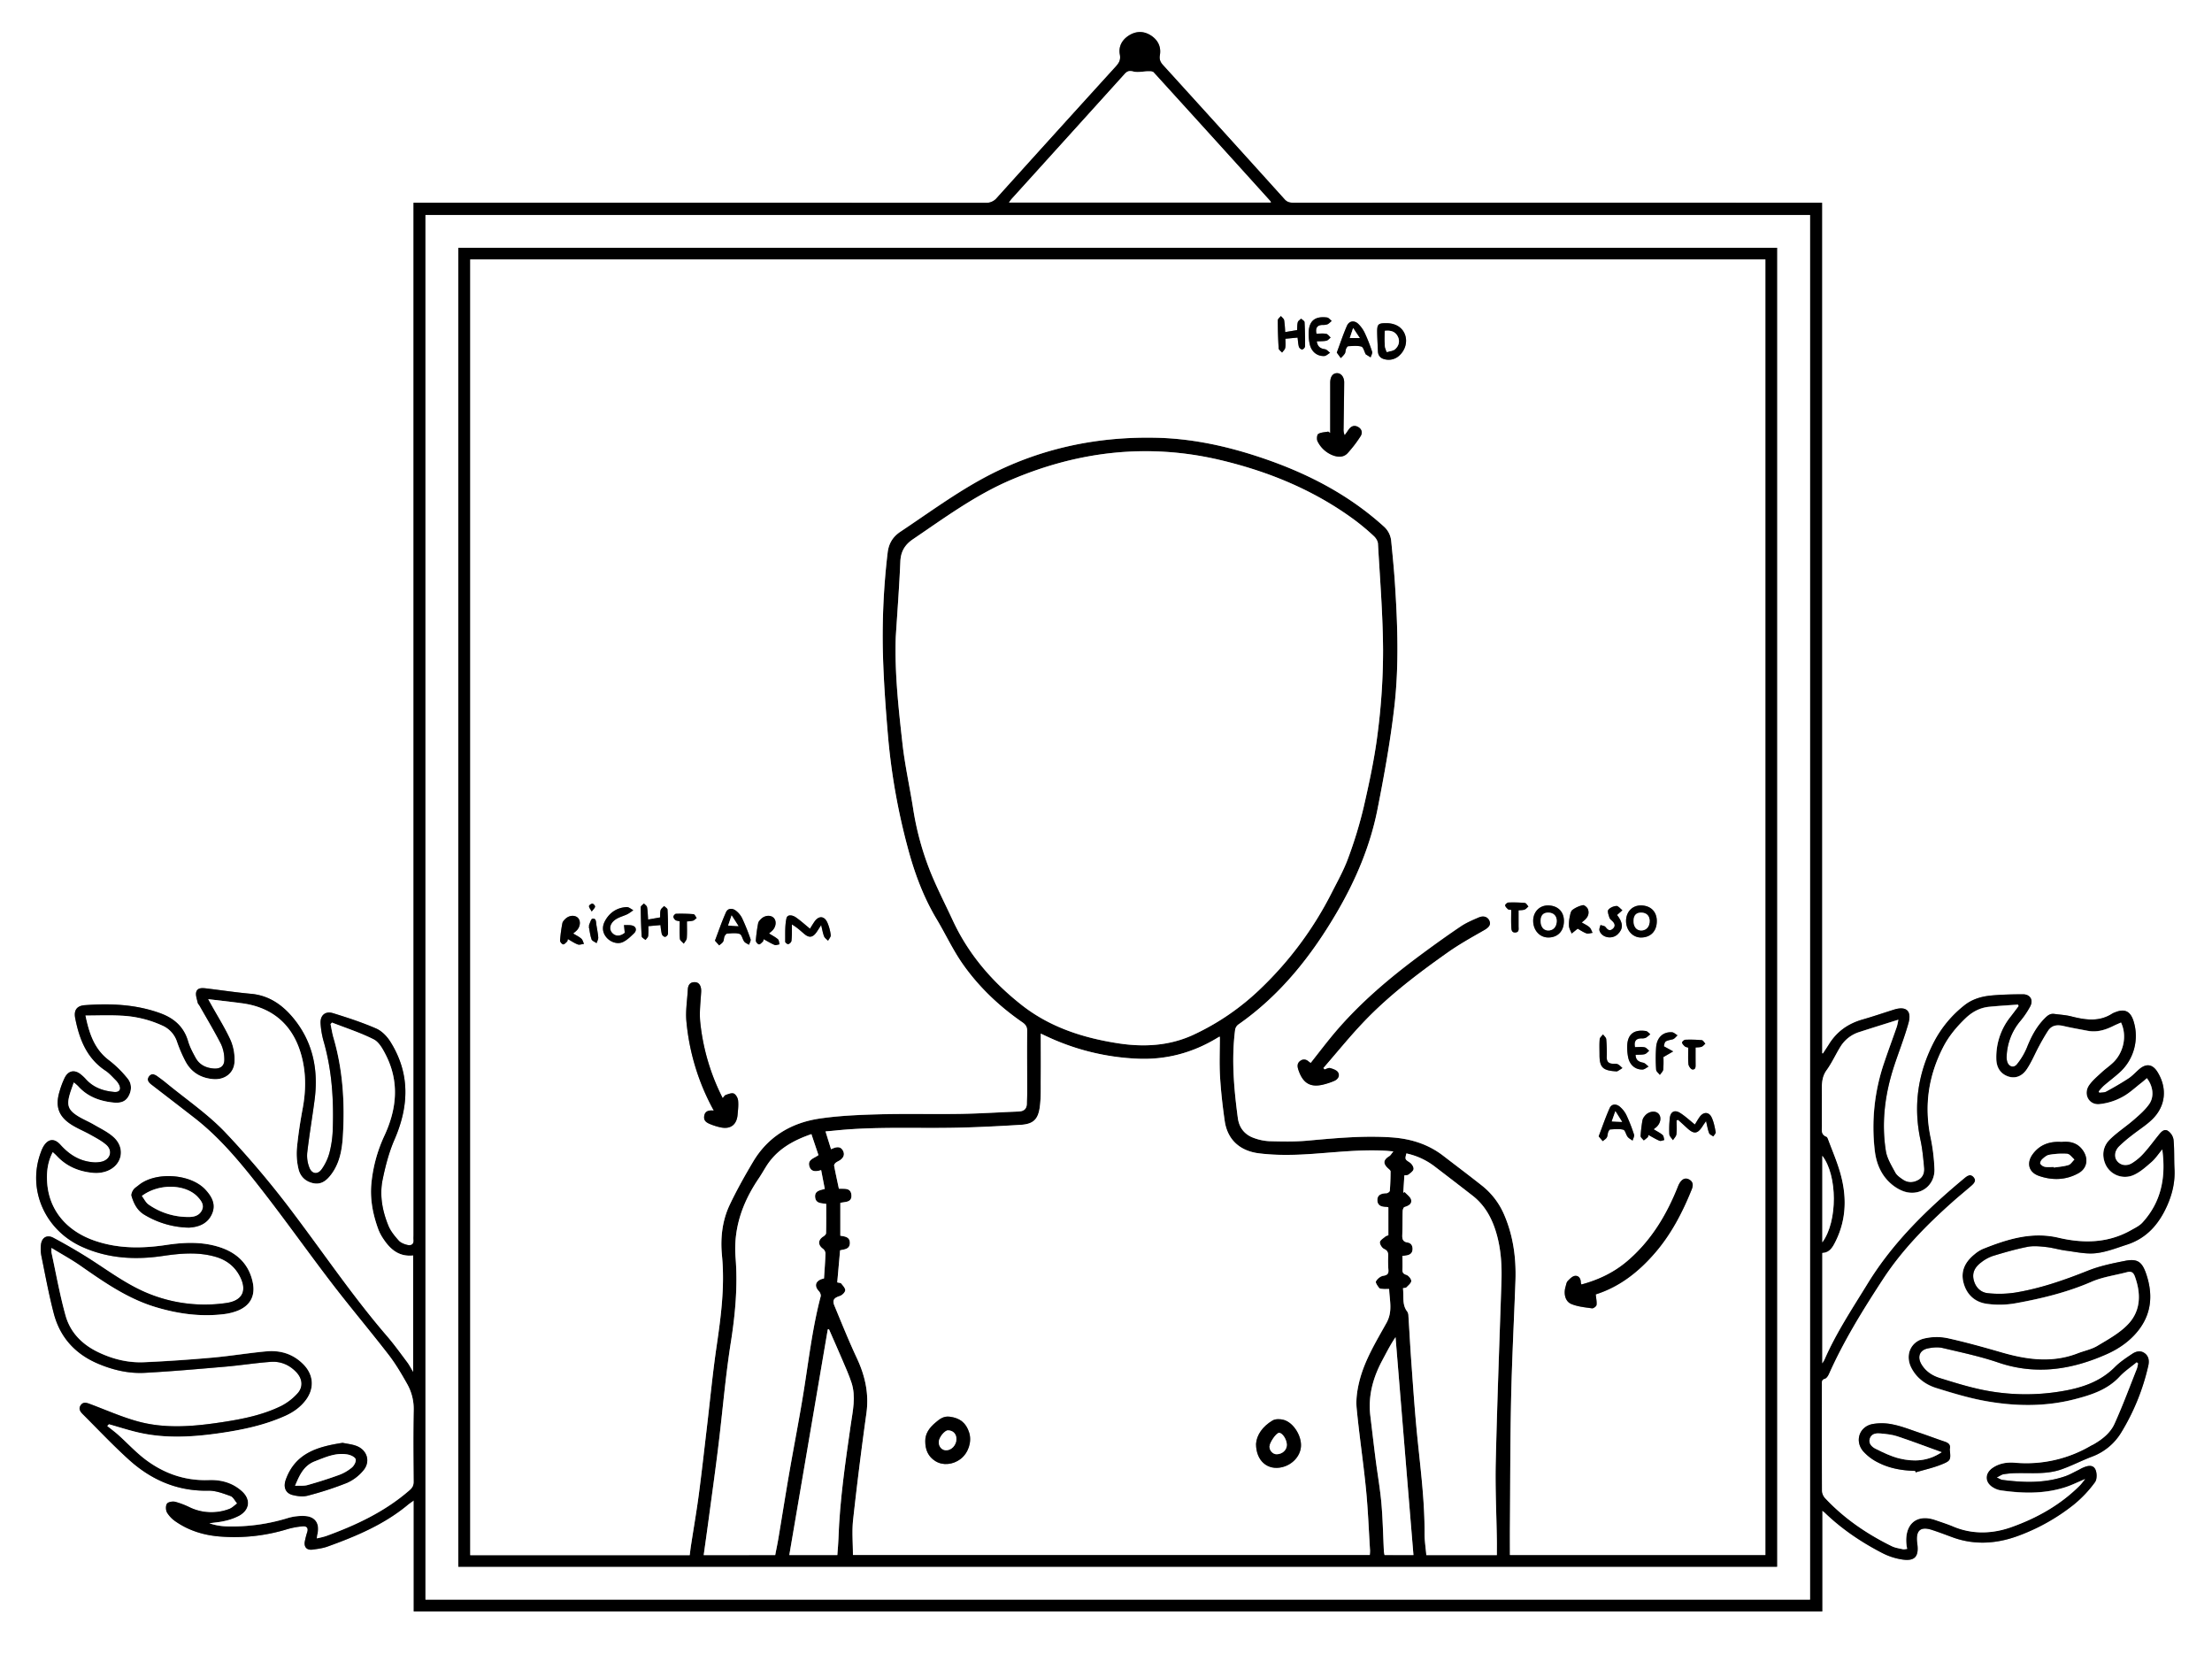
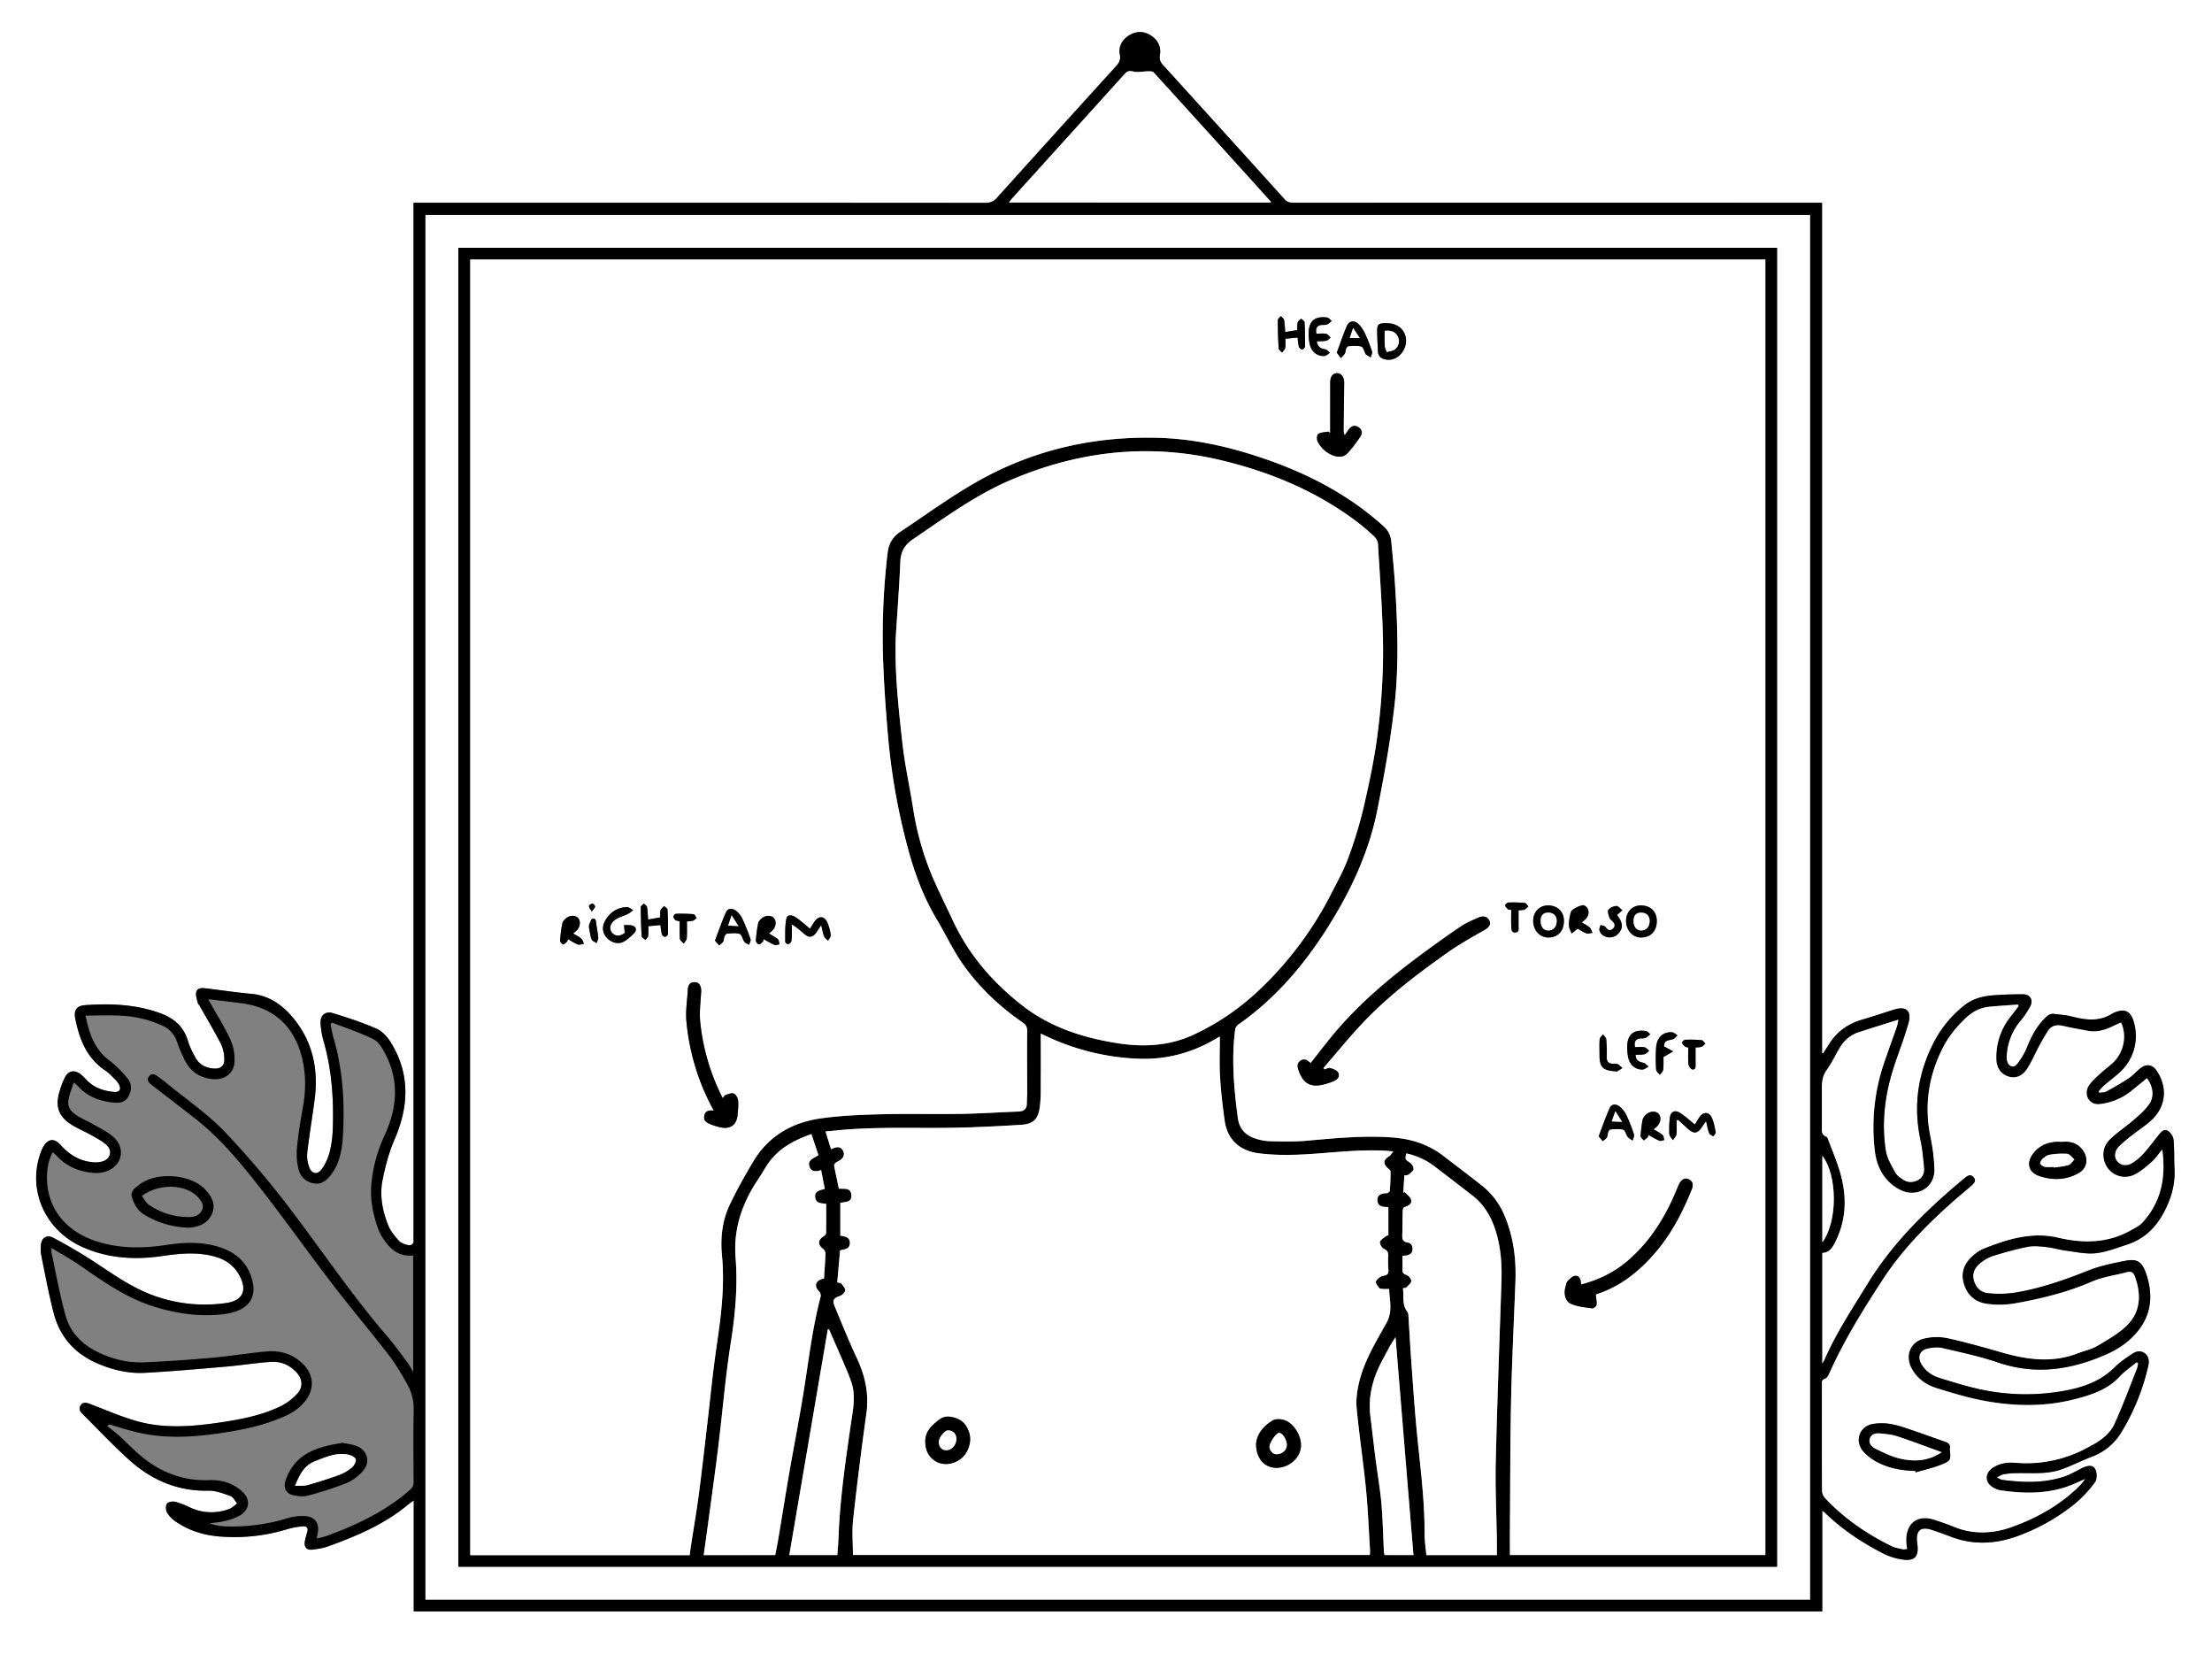
<svg xmlns="http://www.w3.org/2000/svg" id="Layer_1" data-name="Layer 1" viewBox="0 0 2000 1516">
  <rect x="0" y="0" width="2000" height="1516" fill="#808080" stroke="none" />
  <defs>
    <style>.cls-1{fill:#fff;}</style>
  </defs>
  <path class="cls-1" d="M2000,1515.16H0V-.84H2000ZM1648.32,951.51l-.94-.15V182.41h-7.1q-235.24,0-470.49,0c-3.25,0-5.86-.35-8.35-3.12q-54.74-60.72-109.76-121.17c-2.51-2.76-3.67-5.21-3-9.25,1.28-7.33-1.69-13.52-8-17.61-6.44-4.19-13.28-4.23-19.83-.18-6.39,4-9.75,10.08-8.37,17.36.93,5-.87,7.73-3.78,10.93Q955,118.59,901.36,178a12.38,12.38,0,0,1-10.24,4.51q-255-.15-510-.08h-7.26v933c0,1.5-.12,3,0,4.5.41,4.4-2.42,5.38-5.64,4.62-2.81-.67-6-1.92-7.83-4-3.59-4-7.26-8.48-9.27-13.41-5.43-13.3-8.1-27.43-5.2-41.61,2.53-12.31,5.76-24.75,10.74-36.23C369.85,999,370.91,969.58,353,941c-3-4.85-7.75-9.77-12.85-12-12.63-5.5-25.82-9.8-39-13.88-7-2.15-11.66,1.78-11.32,9.09a76.62,76.62,0,0,0,3,17.14c7.39,26.13,9,52.83,8,79.75a95.28,95.28,0,0,1-3.1,20.71,46.51,46.51,0,0,1-6.81,14.24c-3.58,5.14-8.83,4.6-11.15-1.22a29.14,29.14,0,0,1-2-13.58c1.85-16,4.59-32,6.69-48,3.56-27.13-1.57-52.19-19.26-73.69-9.9-12-22.05-20.55-38.36-22-13.44-1.2-26.79-3.24-40.19-4.84-3.53-.42-7.91-.85-9.17,3-.93,2.83.55,6.5,1.2,9.74.22,1.07,1.22,2,1.79,3,6.49,11.44,13.28,22.72,19.27,34.42a33.21,33.21,0,0,1,3.06,13.93c.14,6-3.48,8.7-9.41,8.32-7.08-.46-13-3.29-16.53-9.64-2.65-4.79-5.31-9.75-6.83-15-3.87-13.25-12.82-20.92-25.34-25.44-22.13-8-45-8.88-68.08-7.19-7.19.53-10,4.59-8.64,11.72,3.71,18.94,10.36,36.2,27.47,47.51,3.42,2.27,6.23,5.5,9.17,8.44a16.41,16.41,0,0,1,3.21,4.42c2,4.18.13,6.79-4.5,6.38-9.94-.87-18.88-4-25.75-11.68a37.66,37.66,0,0,0-4.36-4.11c-5.58-4.53-11.16-3.66-14.51,2.71a72.78,72.78,0,0,0-4.78,12.58c-4.22,13.84-.79,23.07,11.64,30.62,5.25,3.19,11,5.52,16.38,8.55,4.9,2.76,10.05,5.4,14.24,9.07,5.86,5.14,3.94,12.86-3.56,15.13a25,25,0,0,1-9.84.53c-11.52-1.26-20.46-7.16-28.12-15.68-5.66-6.3-11.38-5.35-15.58,2a32.17,32.17,0,0,0-2,4.56c-12.65,33.35,3.21,70.36,37,85.66,23.37,10.6,47.89,12,73,8.34,15.89-2.34,31.8-3.83,47.61.67,9.59,2.73,17.1,8.22,21.88,17,7.27,13.4,3,22.74-12,24.85a135,135,0,0,1-83.75-14.91c-15.24-8.11-29.22-18.55-43.94-27.65q-14-8.65-28.56-16.4c-5.84-3.11-10.66-.18-11.25,6.51a34.47,34.47,0,0,0,.41,9.94c3.54,17.3,6.72,34.71,11.16,51.78,5.68,21.86,19.57,37,40.51,45.77,13.44,5.62,27.45,8.86,41.9,8.07,24.27-1.33,48.5-3.46,72.72-5.56,13.76-1.19,27.45-3.41,41.22-4.36,9-.62,17,2.84,23.27,9.62,5.33,5.78,6,13.27.72,19A51.43,51.43,0,0,1,254.51,1270c-16.74,8.28-34.93,11.92-53.27,14.72-25.84,3.94-51.84,6.34-77.39-.84-14.52-4.07-28.45-10.3-42.63-15.58-2.93-1.09-5.89-2.08-8.15,1-2.45,3.34-.46,6,1.86,8.35,13.81,13.77,27.2,28,41.64,41.06,20.22,18.26,43.8,28.58,71.78,28,6.68-.15,13.6,2.55,20.08,4.87,2.48.88,4,4.37,6,6.68-2.35,1.68-4.47,4-7.09,4.94a45.3,45.3,0,0,1-35.5-1.3,75.13,75.13,0,0,0-13.49-5.16c-2.33-.55-6.38.17-7.43,1.78-1.26,1.92-1.1,5.94.14,8.07a26.63,26.63,0,0,0,7.9,8.1c11.94,8.26,25.54,12.33,39.81,13.45a163.39,163.39,0,0,0,61.25-6.7A69.32,69.32,0,0,1,273.7,1379c3.48-.33,5.31,1.43,4.05,5.31a72.34,72.34,0,0,0-2.12,8.22c-1,5.09,1.72,8.21,6.91,7.51,4.61-.61,9.34-1.22,13.68-2.78,25.93-9.36,51.25-20,72.74-37.91,1.31-1.09,2.76-2,5.13-3.74v100.29h1273.5v-91.09c1.25,1,1.8,1.34,2.26,1.78,15.49,14.93,33.15,26.84,52.19,36.63a58.07,58.07,0,0,0,18.4,5.84c11.29,1.52,14.61-3.31,13.06-14.43-1.72-12.27,3.17-15.67,13.21-12.41,6.18,2,12.25,4.31,18.35,6.57,19.34,7.19,39,6.08,57.83-.52a180.73,180.73,0,0,0,52.24-29,107.8,107.8,0,0,0,19.07-20.2c2-2.68,1.86-8.88.08-12-2.49-4.3-7.64-2.62-11.76-.72-1.2.56-2.33,1.29-3.53,1.87-3.9,1.88-7.68,4.11-11.74,5.52-18.6,6.43-37.67,5.77-56.81,3.28-1.36-.18-2.62-1.09-5.1-2.17,2.8-1.37,4.41-2.65,6.19-2.94a77.51,77.51,0,0,1,11.38-1c13.63-.27,27.49,1.26,40.64-3.3,9.58-3.33,18.63-8.11,28.13-11.68a52,52,0,0,0,26.13-21.62,200.69,200.69,0,0,0,24.55-60.4c1-4.25.68-8.48-3.16-11.35s-7.87-1.79-11.27.47c-5.52,3.67-11.18,7.41-15.82,12.08-13.4,13.47-30.52,18.88-48.26,21.81a194.51,194.51,0,0,1-72.1-1.45c-12.83-2.71-25.44-6.63-38-10.55-6.75-2.11-12.7-6-16.46-12.36-4-6.76-1.69-12.91,5.88-14.43,4.32-.87,9.13-1.32,13.33-.33,16.84,4,33.86,7.55,50.19,13.12,34.34,11.71,67,6.41,98.89-7.92,11.4-5.13,21.83-12.7,29.23-23,10.85-15,11.54-31.84,5.69-49.13-3.68-10.88-7.86-14.06-18.94-11.89-11.37,2.23-22.94,4.61-33.64,8.87-21.43,8.55-43.1,16.12-65.87,19.86a96.24,96.24,0,0,1-24.75.53c-6.71-.68-11.33-5.51-12.87-12.38s1.82-11.72,6.89-15.49a35.65,35.65,0,0,1,10.44-5.76c10.34-3.15,20.77-6.16,31.36-8.26,5.38-1.06,11.22-.47,16.77.14,6.1.66,12.07,2.51,18.16,3.3,8.91,1.16,18,3.24,26.77,2.31,9.6-1,19-4.74,28.3-7.76,17.88-5.8,28.94-18.6,36.39-35.42,4.69-10.61,7.17-21.36,6.56-33-.46-8.8,0-17.68-.87-26.43a11.94,11.94,0,0,0-5.27-8.11c-3.62-2-6.3,1.57-8.53,4.34-4.39,5.45-8.52,11.14-13.23,16.3a47.83,47.83,0,0,1-10.64,8.87c-5.08,3-10.5,1.76-13.52-2.16-2.77-3.57-2.34-9,1.78-13.18a122.84,122.84,0,0,1,11.73-10.06c6.11-4.86,12.9-9,18.45-14.44,12.17-11.89,13.7-28.06,4.87-42.55-4.49-7.38-10.32-8.26-16.89-2.54-3.14,2.74-6,5.93-9.42,8.19-6.5,4.26-13.27,8.14-20.1,11.84-1.8,1-4.24.77-6.38,1.1-.2-.43-.39-.86-.58-1.28a48.54,48.54,0,0,1,4.44-5c4.53-3.92,9.33-7.55,13.83-11.51a44.47,44.47,0,0,0,13.06-47.77c-2.81-8.21-7.84-10.55-15.91-7.41a17.29,17.29,0,0,0-3.19,1.42c-11.94,7.68-24.42,5.66-37.12,2.44-4.94-1.25-10.13-1.49-15.2-2.2-4-.55-6.35,1.69-8.93,4.32-7.39,7.55-12,16.57-15.89,26.3a60.93,60.93,0,0,1-8.9,14.86c-2.89,3.69-7.36,2.34-8.79-2.17a15.14,15.14,0,0,1-.53-5.41,52.63,52.63,0,0,1,12.05-31.15,80,80,0,0,0,9.24-13.59c3.06-5.88-.14-11-6.75-10.92-9.32,0-18.67.24-28,1.07-9,.8-17.73,3.22-25,9.12a102.5,102.5,0,0,0-26.77,32c-14.92,28.37-19.47,58.13-12.7,89.62,1.75,8.11,2.5,16.47,3.3,24.75.46,4.69-1,9-5.51,11.47s-9.4,2.48-13.75-.51c-2.57-1.77-5.49-3.74-6.89-6.36-3.34-6.23-7.37-12.66-8.45-19.43-4.16-26.13-.76-51.78,7.43-76.83,4.24-13,9.31-25.7,13-38.83,3.12-11.21-2.15-15.64-13.15-12.17-9.53,3-19,6.22-28.6,9-12.74,3.65-22.82,10.68-29.89,22C1652.11,945.77,1650.19,948.63,1648.32,951.51Z" transform="translate(0 0.84)" />
  <path d="M1648.32,951.51c1.87-2.88,3.79-5.74,5.61-8.65,7.07-11.27,17.15-18.3,29.89-22,9.6-2.75,19.07-6,28.6-9,11-3.47,16.27,1,13.15,12.17-3.66,13.13-8.73,25.86-13,38.83-8.19,25-11.59,50.7-7.43,76.83,1.08,6.77,5.11,13.2,8.45,19.43,1.4,2.62,4.32,4.59,6.89,6.36,4.35,3,9.13,3,13.75.51s6-6.78,5.51-11.47c-.8-8.28-1.55-16.64-3.3-24.75-6.77-31.49-2.22-61.25,12.7-89.62a102.5,102.5,0,0,1,26.77-32c7.28-5.9,16-8.32,25-9.12,9.28-.83,18.63-1,28-1.07,6.61,0,9.81,5,6.75,10.92a80,80,0,0,1-9.24,13.59,52.63,52.63,0,0,0-12.05,31.15,15.14,15.14,0,0,0,.53,5.41c1.43,4.51,5.9,5.86,8.79,2.17a60.93,60.93,0,0,0,8.9-14.86c3.84-9.73,8.5-18.75,15.89-26.3,2.58-2.63,5-4.87,8.93-4.32,5.07.71,10.26.95,15.2,2.2,12.7,3.22,25.18,5.24,37.12-2.44a17.29,17.29,0,0,1,3.19-1.42c8.07-3.14,13.1-.8,15.91,7.41a44.47,44.47,0,0,1-13.06,47.77c-4.5,4-9.3,7.59-13.83,11.51a48.54,48.54,0,0,0-4.44,5c.19.42.38.85.58,1.28,2.14-.33,4.58-.12,6.38-1.1,6.83-3.7,13.6-7.58,20.1-11.84,3.45-2.26,6.28-5.45,9.42-8.19,6.57-5.72,12.4-4.84,16.89,2.54,8.83,14.49,7.3,30.66-4.87,42.55-5.55,5.42-12.34,9.58-18.45,14.44a122.84,122.84,0,0,0-11.73,10.06c-4.12,4.23-4.55,9.61-1.78,13.18,3,3.92,8.44,5.18,13.52,2.16a47.83,47.83,0,0,0,10.64-8.87c4.71-5.16,8.84-10.85,13.23-16.3,2.23-2.77,4.91-6.33,8.53-4.34a11.94,11.94,0,0,1,5.27,8.11c.85,8.75.41,17.63.87,26.43.61,11.59-1.87,22.34-6.56,33-7.45,16.82-18.51,29.62-36.39,35.42-9.32,3-18.7,6.74-28.3,7.76-8.75.93-17.86-1.15-26.77-2.31-6.09-.79-12.06-2.64-18.16-3.3-5.55-.61-11.39-1.2-16.77-.14-10.59,2.1-21,5.11-31.36,8.26a35.65,35.65,0,0,0-10.44,5.76c-5.07,3.77-8.39,8.76-6.89,15.49s6.16,11.7,12.87,12.38a96.24,96.24,0,0,0,24.75-.53c22.77-3.74,44.44-11.31,65.87-19.86,10.7-4.26,22.27-6.64,33.64-8.87,11.08-2.17,15.26,1,18.94,11.89,5.85,17.29,5.16,34.09-5.69,49.13-7.4,10.25-17.83,17.82-29.23,23-31.88,14.33-64.55,19.63-98.89,7.92-16.33-5.57-33.35-9.16-50.19-13.12-4.2-1-9-.54-13.33.33-7.57,1.52-9.89,7.67-5.88,14.43,3.76,6.34,9.71,10.25,16.46,12.36,12.54,3.92,25.15,7.84,38,10.55a194.51,194.51,0,0,0,72.1,1.45c17.74-2.93,34.86-8.34,48.26-21.81,4.64-4.67,10.3-8.41,15.82-12.08,3.4-2.26,7.54-3.27,11.27-.47s4.15,7.1,3.16,11.35a200.69,200.69,0,0,1-24.55,60.4,52,52,0,0,1-26.13,21.62c-9.5,3.57-18.55,8.35-28.13,11.68-13.15,4.56-27,3-40.64,3.3a77.51,77.51,0,0,0-11.38,1c-1.78.29-3.39,1.57-6.19,2.94,2.48,1.08,3.74,2,5.1,2.17,19.14,2.49,38.21,3.15,56.81-3.28,4.06-1.41,7.84-3.64,11.74-5.52,1.2-.58,2.33-1.31,3.53-1.87,4.12-1.9,9.27-3.58,11.76.72,1.78,3.07,1.91,9.27-.08,12a107.8,107.8,0,0,1-19.07,20.2,180.73,180.73,0,0,1-52.24,29c-18.84,6.6-38.49,7.71-57.83.52-6.1-2.26-12.17-4.57-18.35-6.57-10-3.26-14.93.14-13.21,12.41,1.55,11.12-1.77,16-13.06,14.43a58.07,58.07,0,0,1-18.4-5.84c-19-9.79-36.7-21.7-52.19-36.63-.46-.44-1-.8-2.26-1.78v91.09H374.09V1355.56c-2.37,1.72-3.82,2.65-5.13,3.74-21.49,17.93-46.81,28.55-72.74,37.91-4.34,1.56-9.07,2.17-13.68,2.78-5.19.7-7.93-2.42-6.91-7.51a72.34,72.34,0,0,1,2.12-8.22c1.26-3.88-.57-5.64-4.05-5.31a69.32,69.32,0,0,0-13.67,2.51,163.39,163.39,0,0,1-61.25,6.7c-14.27-1.12-27.87-5.19-39.81-13.45a26.63,26.63,0,0,1-7.9-8.1c-1.24-2.13-1.4-6.15-.14-8.07,1-1.61,5.1-2.33,7.43-1.78a75.13,75.13,0,0,1,13.49,5.16,45.3,45.3,0,0,0,35.5,1.3c2.62-1,4.74-3.26,7.09-4.94-2-2.31-3.53-5.8-6-6.68-6.48-2.32-13.4-5-20.08-4.87-28,.6-51.56-9.72-71.78-28-14.44-13.06-27.83-27.29-41.64-41.06-2.32-2.31-4.31-5-1.86-8.35,2.26-3.08,5.22-2.09,8.15-1,14.18,5.28,28.11,11.51,42.63,15.58,25.55,7.18,51.55,4.78,77.39.84,18.34-2.8,36.53-6.44,53.27-14.72a51.43,51.43,0,0,0,14.38-11.15c5.31-5.69,4.61-13.18-.72-19-6.25-6.78-14.27-10.24-23.27-9.62-13.77,1-27.46,3.17-41.22,4.36-24.22,2.1-48.45,4.23-72.72,5.56-14.45.79-28.46-2.45-41.9-8.07-20.94-8.74-34.83-23.91-40.51-45.77-4.44-17.07-7.62-34.48-11.16-51.78a34.47,34.47,0,0,1-.41-9.94c.59-6.69,5.41-9.62,11.25-6.51q14.52,7.74,28.56,16.4c14.72,9.1,28.7,19.54,43.94,27.65a135,135,0,0,0,83.75,14.91c15-2.11,19.29-11.45,12-24.85-4.78-8.8-12.29-14.29-21.88-17-15.81-4.5-31.72-3-47.61-.67-25.08,3.7-49.6,2.26-73-8.34-33.77-15.3-49.63-52.31-37-85.66a32.17,32.17,0,0,1,2-4.56c4.2-7.35,9.92-8.3,15.58-2,7.66,8.52,16.6,14.42,28.12,15.68a25,25,0,0,0,9.84-.53c7.5-2.27,9.42-10,3.56-15.13-4.19-3.67-9.34-6.31-14.24-9.07-5.36-3-11.13-5.36-16.38-8.55-12.43-7.55-15.86-16.78-11.64-30.62a72.78,72.78,0,0,1,4.78-12.58c3.35-6.37,8.93-7.24,14.51-2.71a37.66,37.66,0,0,1,4.36,4.11c6.87,7.7,15.81,10.81,25.75,11.68,4.63.41,6.51-2.2,4.5-6.38a16.41,16.41,0,0,0-3.21-4.42c-2.94-2.94-5.75-6.17-9.17-8.44C78.35,955.75,71.7,938.49,68,919.55c-1.4-7.13,1.45-11.19,8.64-11.72,23.09-1.69,46-.8,68.08,7.19,12.52,4.52,21.47,12.19,25.34,25.44,1.52,5.21,4.18,10.17,6.83,15,3.52,6.35,9.45,9.18,16.53,9.64,5.93.38,9.55-2.34,9.41-8.32a33.21,33.21,0,0,0-3.06-13.93c-6-11.7-12.78-23-19.27-34.42-.57-1-1.57-1.91-1.79-3-.65-3.24-2.13-6.91-1.2-9.74,1.26-3.86,5.64-3.43,9.17-3,13.4,1.6,26.75,3.64,40.19,4.84,16.31,1.46,28.46,10,38.36,22C282.91,941,288,966.07,284.48,993.2c-2.1,16-4.84,32-6.69,48a29.14,29.14,0,0,0,2,13.58c2.32,5.82,7.57,6.36,11.15,1.22a46.51,46.51,0,0,0,6.81-14.24,95.28,95.28,0,0,0,3.1-20.71c1-26.92-.61-53.62-8-79.75a76.62,76.62,0,0,1-3-17.14c-.34-7.31,4.36-11.24,11.32-9.09,13.18,4.08,26.37,8.38,39,13.88,5.1,2.22,9.81,7.14,12.85,12,17.91,28.63,16.85,58.06,3.69,88.37-5,11.48-8.21,23.92-10.74,36.23-2.9,14.18-.23,28.31,5.2,41.61,2,4.93,5.68,9.36,9.27,13.41,1.82,2.06,5,3.31,7.83,4,3.22.76,6.05-.22,5.64-4.62-.14-1.49,0-3,0-4.5v-933h7.26q255,0,510,.08A12.38,12.38,0,0,0,901.36,178q53.55-59.44,107.4-118.58c2.91-3.2,4.71-6,3.78-10.93-1.38-7.28,2-13.41,8.37-17.36,6.55-4.05,13.39-4,19.83.18,6.28,4.09,9.25,10.28,8,17.61-.7,4,.46,6.49,3,9.25q55,60.5,109.76,121.17c2.49,2.77,5.1,3.12,8.35,3.12q235.24-.06,470.49,0h7.1v769Zm-11.76,493.7V193.53H384.7V1445.21ZM1825.1,908.67c-.17-.5-.34-1-.52-1.49-8.69.65-17.39,1.12-26.06,2-8.25.84-15.22,4.58-21.19,10.3-8.11,7.78-15.23,16.27-20.38,26.36-13.06,25.55-17.14,52.25-11.46,80.52a172,172,0,0,1,3.69,29.69c.33,13.7-11,23.33-24.49,20.85-5.24-1-10.62-4.12-14.73-7.67-8.93-7.71-13.38-18.29-14.74-29.83a180.17,180.17,0,0,1,8.33-79.34c3.71-11,7.79-22,11.62-33a54.72,54.72,0,0,0,1.33-6.21c-12.24,3.85-23.66,7.38-35,11.06A30.78,30.78,0,0,0,1664.31,945c-4.39,7-7.8,14.75-12.64,21.45-5.18,7.16-4.22,14.92-4.27,22.73q-.08,13.5,0,27c0,4-1.23,8.4,4.07,10.45.84.33,1.35,1.86,1.75,2.93,3.55,9.52,7.57,18.9,10.43,28.62,6.33,21.48,6.23,42.75-4,63.27-2.56,5.13-5.34,10-11.89,10.25v99.81c1.11-1.9,1.67-2.65,2-3.49,10.59-24.23,25.17-46.17,38.94-68.61,23.1-37.63,54.24-67.75,87.85-95.65,2.42-2,5.25-3.71,7.93-.74,2.93,3.25.63,5.85-1.89,8-5.66,4.91-11.49,9.65-17.09,14.63-23.59,21-45.66,43.39-63,70-18,27.51-35.25,55.38-48.66,85.48-.76,1.71-2.16,3.92-3.69,4.35-3.09.86-2.74,2.86-2.74,5,0,32-.06,64,.1,96a10.62,10.62,0,0,0,2.56,6.6c17.24,18.53,37.83,32.53,60.42,43.66,3.07,1.52,6.67,2,10.06,2.78,1.15.25,2.43-.15,3.91-.27-.25-1.35-.44-2.14-.54-3-2.32-18.81,8.55-29.11,25.94-23.13,5.52,1.89,11.09,3.68,16.45,5.94,17.44,7.33,35.64,6.45,52.42.49,22.91-8.13,44.3-20.07,61.85-37.64,1.52-1.53,2.76-3.33,4.77-5.79-6.81,2.84-12.32,5.62-18.12,7.46-19.18,6.1-38.77,5.58-58.39,2.72a18.62,18.62,0,0,1-6.49-2.44c-7.91-4.57-8-12.94-.41-18.05,6.12-4.09,13-5.06,20.12-4.47a115.24,115.24,0,0,0,68.15-15.2c1-.58,2.09-1,3.1-1.62,7.78-4.52,14.94-10.26,18.6-18.35,7.4-16.34,13.64-33.22,20.28-49.9a26.8,26.8,0,0,0,1-4.68l-1.19-1c-5.2,4.3-10.94,8.1-15.48,13-11.14,12-26.1,16.65-40.87,20.44-26.82,6.87-54.26,6.38-81.36,1.38-14.67-2.71-29.09-7.11-43.38-11.54-9.58-3-17.67-8.73-22.52-18-6.11-11.61-.93-24.16,11.84-26.92a49,49,0,0,1,20.24-.34c16.56,3.62,32.93,8.2,49.22,12.92,23,6.67,45.92,9.82,69.07.86,5.9-2.28,12.38-3.51,17.7-6.7,9.66-5.79,20-11.43,27.62-19.42,11.63-12.15,11.93-27.5,6.35-43.07-1.32-3.67-3.19-5.18-7-4.15-10.78,2.86-22.15,4.33-32.26,8.73-22.21,9.64-45.43,15.23-69,19.48a82.8,82.8,0,0,1-25.77.43c-10.89-1.52-18.4-8.54-21.1-19.46-2.63-10.64,2-18.85,10.11-25.38a30.75,30.75,0,0,1,7.56-4.81c22-8.79,44.2-15.8,68.36-10.11,22.74,5.35,45,5,65.88-7,3.46-2,7.29-3.78,9.9-6.63,17.1-18.65,21.42-41,18-66.11-3.46,4.14-6.1,8.24-9.64,11.32-5.08,4.42-10.32,9.19-16.36,11.82a19.34,19.34,0,0,1-25.54-10.21c-3.39-8.18-1.85-16.19,4.31-22.2,6.63-6.46,14.54-11.58,21.56-17.68,5-4.32,10.12-8.76,13.85-14.09,4.81-6.87,3.41-16.46-2.12-23.42-1.5,1.29-2.93,2.65-4.49,3.84-5.94,4.55-11.46,9.93-18,13.32a54.86,54.86,0,0,1-20.68,6.32c-9.47.68-14.47-9.38-9-17.23,3-4.29,7.2-7.79,11.08-11.4,3.53-3.29,7.61-6,11-9.38,8.83-8.72,12.49-23.55,6.74-35.78-2.22,1-4.51,1.87-6.69,3-7.46,3.73-15.15,6.09-23.6,4.45-7.17-1.4-14.39-2.58-21.49-4.26-5.71-1.34-10.73-1-14.17,4.27-2.9,4.42-5.52,9-8,13.68-3.79,7-6.81,14.5-11.23,21.07-4.58,6.81-10.83,8.59-16.83,6.54-6.89-2.36-10.71-8.05-10.76-16.28a58.27,58.27,0,0,1,12.42-37.2C1820,915.49,1822.52,912.06,1825.1,908.67ZM46.57,1127.32a26.43,26.43,0,0,0,0,4.23c4.14,19,7.52,38.27,12.75,57,4.26,15.26,15,26.07,29.38,33,13.16,6.33,27.08,9.78,41.6,9.14,20.63-.9,41.24-2.34,61.81-4.16,16.25-1.45,32.39-4.17,48.64-5.66,12.84-1.19,24.47,2.38,33.73,11.89s9.95,22,1.74,32.59c-4.94,6.34-11.27,10.71-18.57,14-18.6,8.31-38.28,12.45-58.29,15.37-25,3.66-50.09,5.21-75-.68-8.69-2-17.22-4.82-25.82-7.25L97,1288.29c3.46,2.79,7,5.43,10.35,8.4,7.91,7.13,15.2,15,23.62,21.5,16.9,12.91,36.1,19.76,57.69,19,11.23-.4,21.57,2.42,30.06,10,8.2,7.37,7.27,16.81-2.28,22.25a51.1,51.1,0,0,1-13.07,4.7c-4.58,1.13-9.35,1.45-14,2.12a53.1,53.1,0,0,0,15.58,2.78,170.49,170.49,0,0,0,54.74-7.36,46,46,0,0,1,16.18-2c9.26.57,13.26,6.84,11.3,16-.23,1.09-.38,2.2-.72,4.21a81.7,81.7,0,0,0,8.12-2c27.41-9.94,53.55-22.18,75.79-41.6,2.49-2.18,3.63-4.21,3.61-7.55-.15-21.49-.37-43,.07-64.49a45.72,45.72,0,0,0-5.88-23.91c-5.14-9.11-10.48-18.23-16.86-26.48-16.81-21.75-34.58-42.75-51.3-64.56-21.79-28.43-42.45-57.72-64.51-85.92-17.84-22.82-36.28-45.31-59.37-63.3-13-10.14-26.1-20.18-39.15-30.27-2.58-2-4.62-4.41-2.32-7.58s5.24-2,7.88-.07,5.13,3.73,7.57,5.74c18,14.8,37.59,28.09,53.57,44.84a839.38,839.38,0,0,1,63,74.93c27.55,36.6,53.33,74.53,83.28,109.31,6.51,7.56,12.34,15.71,18.35,23.7,1.82,2.4,3.17,5.15,5.27,8.62V1134.09c-12.58,1.35-20.45-5.34-26.72-14.69a42.7,42.7,0,0,1-4.71-8.78c-4.93-13.43-7.69-27.26-6.32-41.65a131.8,131.8,0,0,1,11.78-43.18c11.21-24.22,13.69-48.7,1.15-73.18-2.66-5.19-6.07-11.43-10.82-13.83-12.06-6.08-25.08-10.26-37.71-15.2L298.87,925c.89,4.14,1.52,8.36,2.7,12.41,8.43,29,10.28,58.68,8.46,88.63-.75,12.35-2.8,24.6-10.59,34.91-3.86,5.1-8.57,9.24-15.57,8-7.22-1.26-12.3-5.88-13.94-12.8a58.77,58.77,0,0,1-1.5-18.72c1.13-12.09,3-24.14,5.22-36.09,2.84-15.29,3.2-30.37-.5-45.59-7.08-29.08-26-46.23-55.49-49.74-1.16-.14-2.31-.34-3.47-.48l-25.92-3.08,2.87,5.12c5.91,10.61,12.48,20.93,17.48,32a44.31,44.31,0,0,1,3.44,19.33c-.36,10.36-8.88,16.67-19.22,15.83-11.33-.93-20-6.16-25.3-16.26A125.61,125.61,0,0,1,160.05,941a24.14,24.14,0,0,0-13.34-14.7,100.1,100.1,0,0,0-37.19-8.94c-10.55-.6-21.16-.12-32.21-.12,3.36,16.06,8,30.42,21.49,40.51a97.87,97.87,0,0,1,16.6,16.39c4,4.84,3.86,11,.57,16.46s-8.5,5.85-14.08,5.23c-12.14-1.35-23-5.41-31.34-14.79a44.79,44.79,0,0,0-3.83-3.3c-1.43,4.2-2.8,7.73-3.82,11.36-2.51,9-1.18,13.28,6.59,18.41,4.84,3.19,10.35,5.34,15.37,8.28,6.15,3.59,12.83,6.73,18,11.47,11,10.1,7.44,25.76-6.66,30.79a28.54,28.54,0,0,1-11.75,1.43c-12.83-1.13-24.25-5.7-33.2-15.42-1.06-1.15-2.28-2.16-3.55-3.36-4.22,8.12-5.76,16.74-5.07,27.28,1.62,24.76,17.23,43.87,43,52.77,21.22,7.31,42.83,7.13,64.7,3.84,16.28-2.44,32.64-3.13,48.52,2.08,15.43,5.06,26.12,15.15,29.64,31.55,2.6,12.11-2,21.07-13.41,25.76a50.61,50.61,0,0,1-13,3.21c-21,2.5-41.53-.38-61.68-6.49-25.15-7.63-46.32-22.41-67.55-37.21C64.73,1137.82,56,1133.07,46.57,1127.32ZM1149.08,182.23a5.25,5.25,0,0,0-.35-1.09q-52.8-58.35-105.7-116.6c-.91-1-3.3-.94-5-.92-4.39,0-9,1.23-13.12.24-3.62-.86-5.51-.63-8,2.13q-51,56.6-102.22,113c-.78.87-1.41,1.88-2.41,3.23Zm498.6,940c14-19,13.69-60.5,0-78.24Z" transform="translate(0 0.84)" />
  <path class="cls-1" d="M1636.56,1445.21H384.7V193.53H1636.56ZM414.4,223.15V1415.5H1606.75V223.15Z" transform="translate(0 0.84)" />
  <path class="cls-1" d="M1825.1,908.67c-2.58,3.39-5.13,6.82-7.75,10.18a58.27,58.27,0,0,0-12.42,37.2c0,8.23,3.87,13.92,10.76,16.28,6,2,12.25.27,16.83-6.54,4.42-6.57,7.44-14.07,11.23-21.07,2.52-4.65,5.14-9.26,8-13.68,3.44-5.23,8.46-5.61,14.17-4.27,7.1,1.68,14.32,2.86,21.49,4.26,8.45,1.64,16.14-.72,23.6-4.45,2.18-1.1,4.47-2,6.69-3,5.75,12.23,2.09,27.06-6.74,35.78-3.42,3.38-7.5,6.09-11,9.38-3.88,3.61-8.08,7.11-11.08,11.4-5.48,7.85-.48,17.91,9,17.23a54.86,54.86,0,0,0,20.68-6.32c6.55-3.39,12.07-8.77,18-13.32,1.56-1.19,3-2.55,4.49-3.84,5.53,7,6.93,16.55,2.12,23.42-3.73,5.33-8.88,9.77-13.85,14.09-7,6.1-14.93,11.22-21.56,17.68-6.16,6-7.7,14-4.31,22.2a19.34,19.34,0,0,0,25.54,10.21c6-2.63,11.28-7.4,16.36-11.82,3.54-3.08,6.18-7.18,9.64-11.32,3.44,25.15-.88,47.46-18,66.11-2.61,2.85-6.44,4.67-9.9,6.63-20.93,11.9-43.14,12.3-65.88,7-24.16-5.69-46.4,1.32-68.36,10.11a30.75,30.75,0,0,0-7.56,4.81c-8.11,6.53-12.74,14.74-10.11,25.38,2.7,10.92,10.21,17.94,21.1,19.46a82.8,82.8,0,0,0,25.77-.43c23.58-4.25,46.8-9.84,69-19.48,10.11-4.4,21.48-5.87,32.26-8.73,3.85-1,5.72.48,7,4.15,5.58,15.57,5.28,30.92-6.35,43.07-7.65,8-18,13.63-27.62,19.42-5.32,3.19-11.8,4.42-17.7,6.7-23.15,9-46.06,5.81-69.07-.86-16.29-4.72-32.66-9.3-49.22-12.92a49,49,0,0,0-20.24.34c-12.77,2.76-18,15.31-11.84,26.92,4.85,9.22,12.94,15,22.52,18,14.29,4.43,28.71,8.83,43.38,11.54,27.1,5,54.54,5.49,81.36-1.38,14.77-3.79,29.73-8.42,40.87-20.44,4.54-4.9,10.28-8.7,15.48-13l1.19,1a26.8,26.8,0,0,1-1,4.68c-6.64,16.68-12.88,33.56-20.28,49.9-3.66,8.09-10.82,13.83-18.6,18.35-1,.59-2.09,1-3.1,1.62a115.24,115.24,0,0,1-68.15,15.2c-7.08-.59-14,.38-20.12,4.47-7.64,5.11-7.5,13.48.41,18.05a18.62,18.62,0,0,0,6.49,2.44c19.62,2.86,39.21,3.38,58.39-2.72,5.8-1.84,11.31-4.62,18.12-7.46-2,2.46-3.25,4.26-4.77,5.79-17.55,17.57-38.94,29.51-61.85,37.64-16.78,6-35,6.84-52.42-.49-5.36-2.26-10.93-4-16.45-5.94-17.39-6-28.26,4.32-25.94,23.13.1.81.29,1.6.54,3-1.48.12-2.76.52-3.91.27-3.39-.76-7-1.26-10.06-2.78-22.59-11.13-43.18-25.13-60.42-43.66a10.62,10.62,0,0,1-2.56-6.6c-.16-32-.11-64-.1-96,0-2.12-.35-4.12,2.74-5,1.53-.43,2.93-2.64,3.69-4.35,13.41-30.1,30.71-58,48.66-85.48,17.37-26.61,39.44-49,63-70,5.6-5,11.43-9.72,17.09-14.63,2.52-2.19,4.82-4.79,1.89-8-2.68-3-5.51-1.27-7.93.74-33.61,27.9-64.75,58-87.85,95.65-13.77,22.44-28.35,44.38-38.94,68.61-.37.84-.93,1.59-2,3.49v-99.81c6.55-.22,9.33-5.12,11.89-10.25,10.25-20.52,10.35-41.79,4-63.27-2.86-9.72-6.88-19.1-10.43-28.62-.4-1.07-.91-2.6-1.75-2.93-5.3-2-4-6.49-4.07-10.45q-.06-13.49,0-27c0-7.81-.91-15.57,4.27-22.73,4.84-6.7,8.25-14.41,12.64-21.45a30.78,30.78,0,0,1,17.17-13.07c11.36-3.68,22.78-7.21,35-11.06a54.72,54.72,0,0,1-1.33,6.21c-3.83,11-7.91,21.93-11.62,33a180.17,180.17,0,0,0-8.33,79.34c1.36,11.54,5.81,22.12,14.74,29.83,4.11,3.55,9.49,6.71,14.73,7.67,13.48,2.48,24.82-7.15,24.49-20.85a172,172,0,0,0-3.69-29.69c-5.68-28.27-1.6-55,11.46-80.52,5.15-10.09,12.27-18.58,20.38-26.36,6-5.72,12.94-9.46,21.19-10.3,8.67-.87,17.37-1.34,26.06-2C1824.76,907.68,1824.93,908.17,1825.1,908.67Zm-93.44,420.16c.14.44.27.88.4,1.32,7.59-2.23,15.38-4,22.71-6.84,9.18-3.62,9.12-4.2,8.13-13.8a1.39,1.39,0,0,1,.07-.49c.89-4.1-1.55-5.61-4.91-6.74-7.56-2.55-15-5.38-22.6-7.93-7.89-2.65-15.7-5.78-23.8-7.44a48,48,0,0,0-18.71-.4c-11.8,2.39-16.16,15.18-8.44,24.46a43.92,43.92,0,0,0,13.33,10.17C1708.35,1326.61,1719.86,1328.58,1731.66,1328.83ZM1864,1031.48c-10.33-.7-19.21,2.17-25.69,10.53-6.24,8-4.42,16.77,5.16,20.13,12,4.2,24.36,4,35.77-2.39,7.75-4.32,9.25-12.77,4.33-20.21C1878.81,1032.41,1871.86,1030.66,1864,1031.48Z" transform="translate(0 0.84)" />
-   <path class="cls-1" d="M46.57,1127.32c9.42,5.75,18.16,10.5,26.28,16.16,21.23,14.8,42.4,29.58,67.55,37.21,20.15,6.11,40.66,9,61.68,6.49a50.61,50.61,0,0,0,13-3.21c11.42-4.69,16-13.65,13.41-25.76-3.52-16.4-14.21-26.49-29.64-31.55-15.88-5.21-32.24-4.52-48.52-2.08-21.87,3.29-43.48,3.47-64.7-3.84-25.81-8.9-41.42-28-43-52.77-.69-10.54.85-19.16,5.07-27.28,1.27,1.2,2.49,2.21,3.55,3.36,9,9.72,20.37,14.29,33.2,15.42A28.54,28.54,0,0,0,96.2,1058c14.1-5,17.66-20.69,6.66-30.79-5.17-4.74-11.85-7.88-18-11.47-5-2.94-10.53-5.09-15.37-8.28-7.77-5.13-9.1-9.41-6.59-18.41,1-3.63,2.39-7.16,3.82-11.36a44.79,44.79,0,0,1,3.83,3.3c8.35,9.38,19.2,13.44,31.34,14.79,5.58.62,10.88.12,14.08-5.23s3.41-11.62-.57-16.46a97.87,97.87,0,0,0-16.6-16.39c-13.54-10.09-18.13-24.45-21.49-40.51,11,0,21.66-.48,32.21.12a100.1,100.1,0,0,1,37.19,8.94A24.14,24.14,0,0,1,160.05,941a125.61,125.61,0,0,0,7.49,17.41c5.28,10.1,14,15.33,25.3,16.26,10.34.84,18.86-5.47,19.22-15.83a44.31,44.31,0,0,0-3.44-19.33c-5-11-11.57-21.34-17.48-32l-2.87-5.12,25.92,3.08c1.16.14,2.31.34,3.47.48,29.46,3.51,48.41,20.66,55.49,49.74,3.7,15.22,3.34,30.3.5,45.59-2.22,11.95-4.09,24-5.22,36.09a58.77,58.77,0,0,0,1.5,18.72c1.64,6.92,6.72,11.54,13.94,12.8,7,1.22,11.71-2.92,15.57-8,7.79-10.31,9.84-22.56,10.59-34.91,1.82-30,0-59.61-8.46-88.63-1.18-4-1.81-8.27-2.7-12.41l1.31-1.38c12.63,4.94,25.65,9.12,37.71,15.2,4.75,2.4,8.16,8.64,10.82,13.83,12.54,24.48,10.06,49-1.15,73.18A131.8,131.8,0,0,0,335.78,1069c-1.37,14.39,1.39,28.22,6.32,41.65a42.7,42.7,0,0,0,4.71,8.78c6.27,9.35,14.14,16,26.72,14.69v105.15c-2.1-3.47-3.45-6.22-5.27-8.62-6-8-11.84-16.14-18.35-23.7-30-34.78-55.73-72.71-83.28-109.31a839.38,839.38,0,0,0-63-74.93c-16-16.75-35.57-30-53.57-44.84-2.44-2-5-3.85-7.57-5.74s-5.56-3.12-7.88.07-.26,5.6,2.32,7.58C150,989.84,163.09,999.88,176.1,1010c23.09,18,41.53,40.48,59.37,63.3,22.06,28.2,42.72,57.49,64.51,85.92,16.72,21.81,34.49,42.81,51.3,64.56,6.38,8.25,11.72,17.37,16.86,26.48a45.72,45.72,0,0,1,5.88,23.91c-.44,21.49-.22,43-.07,64.49,0,3.34-1.12,5.37-3.61,7.55-22.24,19.42-48.38,31.66-75.79,41.6a81.7,81.7,0,0,1-8.12,2c.34-2,.49-3.12.72-4.21,2-9.11-2-15.38-11.3-16a46,46,0,0,0-16.18,2,170.49,170.49,0,0,1-54.74,7.36,53.1,53.1,0,0,1-15.58-2.78c4.69-.67,9.46-1,14-2.12a51.1,51.1,0,0,0,13.07-4.7c9.55-5.44,10.48-14.88,2.28-22.25-8.49-7.62-18.83-10.44-30.06-10-21.59.76-40.79-6.09-57.69-19-8.42-6.45-15.71-14.37-23.62-21.5-3.3-3-6.89-5.61-10.35-8.4l1.54-1.55c8.6,2.43,17.13,5.2,25.82,7.25,24.92,5.89,50,4.34,75,.68,20-2.92,39.69-7.06,58.29-15.37,7.3-3.25,13.63-7.62,18.57-14,8.21-10.57,7.63-23-1.74-32.59s-20.89-13.08-33.73-11.89c-16.25,1.49-32.39,4.21-48.64,5.66-20.57,1.82-41.18,3.26-61.81,4.16-14.52.64-28.44-2.81-41.6-9.14-14.4-6.92-25.12-17.73-29.38-33-5.23-18.73-8.61-38-12.75-57A26.43,26.43,0,0,1,46.57,1127.32Zm263.2,176.16c-22.5,3.45-42.8,9.18-51.4,33.37-2.29,6.43-.48,12.09,6.14,13.78,4.37,1.12,9.45,1.75,13.69.61a297.1,297.1,0,0,0,35.5-11.55,40.43,40.43,0,0,0,14.83-11.27c6.77-8,3.46-18.55-6.4-22.21C318.15,1304.73,313.77,1304.33,309.77,1303.48Zm-141-194.6c1,0,2,.07,3,0,8.88-.66,16.37-4,20-12.55s-.31-15.49-6-21.68c-13.37-14.45-45-16.59-60.32-4.09-1.65,1.35-3.65,2.5-4.8,4.21s-2.13,4.07-1.64,5.68c2,6.76,5.11,13,11.57,16.84A81,81,0,0,0,168.73,1108.88Z" transform="translate(0 0.84)" />
  <path class="cls-1" d="M1149.08,182.23H912.28c1-1.35,1.63-2.36,2.41-3.23q51.13-56.49,102.22-113c2.49-2.76,4.38-3,8-2.13,4.11,1,8.73-.2,13.12-.24,1.7,0,4.09-.09,5,.92q53,58.18,105.7,116.6A5.25,5.25,0,0,1,1149.08,182.23Z" transform="translate(0 0.84)" />
  <path class="cls-1" d="M1647.68,1122.19V1044C1661.37,1061.69,1661.69,1103.24,1647.68,1122.19Z" transform="translate(0 0.84)" />
  <path d="M414.4,223.15H1606.75V1415.5H414.4ZM623.61,1405c.46-3.52.78-6.49,1.23-9.44,2.3-15,4.91-29.9,6.9-44.91,2.71-20.46,5-41,7.4-61.46,2.87-24.31,5.18-48.7,8.73-72.9,4-27.25,7.54-54.35,4.87-82-1.51-15.7.2-31.5,7-45.92,6.32-13.31,13.57-26.22,21.1-38.89,13.58-22.88,34.67-35.33,60.34-39.1,17.91-2.63,36.18-3.35,54.31-3.84,24.31-.64,48.66,0,73-.37,17.48-.29,34.94-1.44,52.41-2.13,4.83-.19,7.43-2.35,7.48-7.33,0-3.5.32-7,.32-10.48,0-18.16-.25-36.32,0-54.47.07-4.05-1.11-6.12-4.35-8.36-21-14.52-39.36-32-54-52.8-8.91-12.73-15.5-27.06-23.52-40.45-12.34-20.58-20.44-43-26.47-65.91a581.55,581.55,0,0,1-17.34-97.69c-2.26-26.2-4.19-52.47-4.83-78.75A641.56,641.56,0,0,1,802.58,499c1-8.68,4.86-14.64,11.53-19.09,23.27-15.48,45.94-32.08,70.23-45.77C934,406.07,988,393.7,1045.05,394.9c31.75.66,62.4,7.14,92.52,17.05,41.94,13.78,80.58,33.21,113.54,63.05a20,20,0,0,1,6.82,13.42c1.22,12.59,2.49,25.18,3.32,37.8,2.43,37.11,3.78,74.36-.44,111.31-3.58,31.35-9.21,62.52-15.35,93.49-6.52,32.85-19.51,63.56-36.35,92.4-23.18,39.7-51.29,75.32-89.51,102a7.53,7.53,0,0,0-2.81,4.71c-3.44,26.67-1.08,53.19,2.44,79.65,1.2,9.08,6.32,15.36,14.94,18.29a46.74,46.74,0,0,0,13.62,2.75c11.31.27,22.7.55,34-.45,25.41-2.27,50.78-4.72,76.33-3,17.15,1.15,33,6,46.84,16.63,11.6,8.94,23.32,17.73,34.81,26.82a67.16,67.16,0,0,1,20.18,26.25c8.28,19.13,11,39.29,10.3,60-1.28,35.3-3.13,70.58-3.91,105.89-.86,38.81-.78,77.65-1.08,116.47-.06,8.44,0,16.88,0,25.49h230.93V233.72h-1171V1405Zm186.3-829.84c-1.08,32.13,2.48,64,6,95.72,2.17,19.64,6.51,39,9.6,58.57a262.21,262.21,0,0,0,16,58.55c6,14.7,13.32,28.88,20,43.31,14.24,30.68,35.73,55.5,62.08,76.27,25.58,20.17,55.55,29.8,87.18,34.71,23.26,3.61,46.28,2.45,68.06-7.57a222.48,222.48,0,0,0,61.07-41.93,319.39,319.39,0,0,0,63.91-86.06c5.28-10.35,11.06-20.56,15-31.42a390.65,390.65,0,0,0,14.2-46.62c5.12-22.35,10-44.9,12.73-67.63a582.78,582.78,0,0,0,4.76-74.19c-.18-32.1-2.79-64.18-4.61-96.26-.14-2.33-1.86-5.05-3.65-6.72a205.82,205.82,0,0,0-16.8-14.13c-36.56-27.14-77.83-44.16-121.76-54.61-64.92-15.44-128-8.31-189.21,17.68-32.32,13.72-60.35,34.38-89.13,53.9-7.32,5-10.91,11.09-11.29,20.14C813.1,529.62,811.34,552.37,809.91,575.13ZM757,1158.42c1.51.42,3,.39,3.62,1.11,1.54,1.92,3.86,4.33,3.61,6.25s-2.92,4.44-5,5.11c-5.08,1.63-6.85,3.66-4.81,8.56,6.61,16,13.06,32,20.38,47.65,7.46,16,11.05,32.11,8.59,49.81q-6.66,48-12,96.09c-1.15,10.46-.18,21.15-.18,31.93h467.29a33.9,33.9,0,0,0,.24-4.1c-1.16-18.61-1.86-37.27-3.7-55.81-2.41-24.34-6.12-48.55-8.42-72.89-.72-7.61.43-15.69,2.21-23.19,4.63-19.47,15.15-36.49,24.72-53.69,5.9-10.58,2.78-20.33,2.47-30.76-2.31,0-3.8.11-5.27,0-1.3-.13-3.14-.11-3.75-.9-1.39-1.82-3.55-4.86-2.9-6,1.22-2.25,4-4.59,6.47-5,3.84-.62,5.12-1.85,4.76-5.67a95.88,95.88,0,0,1-.17-12c.09-3-.36-5.11-3.7-6.62-1.91-.87-4-4.16-3.79-6.11s3.2-3.58,5.07-5.24a9.26,9.26,0,0,1,2.57-1V1090.7a5.06,5.06,0,0,0-1.2-.36c-4.32.05-8.56-.73-8.73-5.95s3.76-6.33,8.25-6.47c1.06,0,2.92-1.39,3-2.26.46-5.8.63-11.64.66-17.47,0-.84-1.16-1.81-2-2.52-5-4.46-4.72-7.89.9-11.32,1.2-.73,1.94-2.22,3.64-4.25-3.56-.29-5.52-.5-7.49-.61-22.71-1.26-45.23,1.49-67.84,3-15.37,1-31.07,1.26-46.3-.66-16.43-2.07-28.33-11.68-30.86-29.31-1.91-13.32-3.44-26.74-4.23-40.17-.7-11.89-.15-23.85-.15-35.74-.25-.08-.46-.22-.56-.16-.87.49-1.72,1-2.57,1.53-21.89,13.1-45.58,19.39-71.06,18.31a213.79,213.79,0,0,1-83.24-20.58l-4.51-2.1c0,14,.1,27.12,0,40.26-.1,9,.3,18-1,26.87-1.6,10.72-6.16,14.67-17.1,15.34-21.28,1.29-42.59,2.39-63.89,2.69-34,.48-68-1-101.89,2.27-3.59.35-7.19.63-10.74,1,1.78,5.68,3.38,10.81,5,16.07,1.28-.52,2.18-1,3.12-1.25,3.19-1,6-.65,7.68,2.61s.53,6.14-2.28,8.27c-1.31,1-3,1.55-4.25,2.59-.76.61-1.63,1.89-1.48,2.69,1.31,7,2.84,13.85,4.3,20.77,4.87.3,10.7-1.08,11.31,5.62.66,7.16-5.88,6.11-10,7.24v29.67c4.18.66,8.45,1.08,8.62,6.2.2,6.07-5,6.06-8.83,7C758.73,1139.16,757.89,1148.58,757,1158.42Zm511.49,5.31c.93,7.32-1.07,14.81,4,21.21a7.07,7.07,0,0,1,1,3.79c.9,13.78,1.63,27.57,2.61,41.34,1.38,19.27,2.7,38.55,4.45,57.78,3,32.49,7.7,64.83,7.54,97.57,0,6.54,1,13.08,1.59,19.56h63.77c0-4.66.06-9.12,0-13.57-.38-23.49-1.57-47-1-70.45,1.26-54.29,3.34-108.55,5.13-162.83.47-14.21-.29-28.27-4-42.09-3.87-14.33-10.37-27-22.36-36.2q-17.17-13.27-34.4-26.48a64,64,0,0,0-25.18-11.48c-1.4,5.6-1.21,5.31,3.14,8.23,1.76,1.17,3.57,4,3.35,5.87s-2.77,3.63-4.6,5.06c-.86.68-2.41.48-3.7.69-.35,5.44-.68,10.55-1,15.66l1.28-.64c2,2.31,5.17,4.34,5.82,7,1,3.86-2.46,5.54-6,6.6-.85.26-1.59,2.32-1.63,3.58-.22,7.16-.07,14.33-.36,21.48-.16,3.79.38,6.3,4.85,7,3.09.47,4.62,2.93,4.42,6.29-.22,3.52-2.44,4.86-5.48,5.41-1.09.19-2.2.25-3.63.4,0,4.27.12,8.25,0,12.22-.1,2.68.56,4,3.47,4.9,2,.66,4.46,3.57,4.49,5.5s-2.62,4-4.32,5.78C1271.12,1163.47,1269.86,1163.39,1268.51,1163.73ZM733.65,1024.41c-17.12,5.88-31.39,14.08-40.83,29.1-2.3,3.66-4.42,7.42-6.84,11-14.69,21.7-23,45.11-20.89,71.8,2,25.69-.29,51.09-4.33,76.6-4.83,30.54-7.34,61.45-11.1,92.17-2.66,21.81-5.7,43.57-8.62,65.34-1.53,11.46-3.16,22.9-4.78,34.55h64.67c1-5.25,2.08-10.29,2.93-15.37,3.24-19.34,6.27-38.72,9.62-58,4.06-23.43,8.63-46.79,12.5-70.26,5-30.13,8.26-60.57,16.07-90.21.37-1.38-.54-3.64-1.62-4.76-4.12-4.29-3.34-8.73,2.22-10.81.74-.28,1.52-.42,2.41-.67.49-7.72,1.09-15.19,1.33-22.66a5.79,5.79,0,0,0-2.22-4.12c-4.76-3.41-4.71-8,.24-11.14,1.08-.68,2.49-2,2.51-3,.2-8.8.12-17.6.12-26.49-4.62-.7-9.49-.4-10-6.07s4.3-6.22,8.72-7.45c-1.1-5.67-2.16-11.13-3.29-17-4.44,1.41-8.82,1.81-10.49-3-2.3-6.58,4.17-7.6,8.06-10.59C737.94,1037.19,735.86,1031,733.65,1024.41Zm23.43,380.52c.36-5.18.86-10.13,1-15.09,1.18-34.51,6.2-68.59,11.11-102.7,1.82-12.62,4.83-25.42.65-38.11-2.28-6.91-5.29-13.59-8.15-20.3-4-9.35-8.12-18.62-12.19-27.93l-1.08.14q-17.36,101.82-34.78,204Zm520.87,0c-5.42-65.9-10.8-131.42-16.19-197-4.69,6.82-8.19,13.89-11.92,20.83-8.47,15.75-13,32.3-10.86,50.33,1.58,13,3.08,26.11,4.75,39.14,1.71,13.37,4.08,26.67,5.27,40.07,1.28,14.42,1.51,28.93,2.24,43.39a22.2,22.2,0,0,0,.61,3.19Z" transform="translate(0 0.84)" />
  <path d="M1731.66,1328.83c-11.8-.25-23.31-2.22-33.82-7.69a43.92,43.92,0,0,1-13.33-10.17c-7.72-9.28-3.36-22.07,8.44-24.46a48,48,0,0,1,18.71.4c8.1,1.66,15.91,4.79,23.8,7.44,7.56,2.55,15,5.38,22.6,7.93,3.36,1.13,5.8,2.64,4.91,6.74a1.39,1.39,0,0,0-.07.49c1,9.6,1,10.18-8.13,13.8-7.33,2.89-15.12,4.61-22.71,6.84C1731.93,1329.71,1731.8,1329.27,1731.66,1328.83Zm23.92-16.89c-13.88-5-26.89-10-40.1-14.35-4.83-1.6-10.08-2.09-15.19-2.58-3.89-.36-8.12.17-9.63,4.54s1.84,7.61,5.11,9.25c6.94,3.45,14.09,7,21.56,8.78C1730.23,1320.72,1743.11,1320.3,1755.58,1311.94Z" transform="translate(0 0.84)" />
  <path d="M1864,1031.48c7.91-.82,14.86.93,19.57,8.06,4.92,7.44,3.42,15.89-4.33,20.21-11.41,6.35-23.79,6.59-35.77,2.39-9.58-3.36-11.4-12.08-5.16-20.13C1844.74,1033.65,1853.62,1030.78,1864,1031.48Zm-7,22.62c0,.17,0,.34.08.5,4.42-.7,9-1,13.19-2.29,2.1-.66,3.59-3.24,5.36-5-2.15-1.8-4.18-4.93-6.47-5.14a67.48,67.48,0,0,0-16.34.91c-2.23.34-4.39,2.23-6.19,3.85-1.08,1-2.31,3.25-1.86,4.11A6.59,6.59,0,0,0,1849,1054C1851.6,1054.45,1854.32,1054.1,1857,1054.1Z" transform="translate(0 0.84)" />
  <path d="M309.77,1303.48c4,.85,8.38,1.25,12.36,2.73,9.86,3.66,13.17,14.17,6.4,22.21a40.43,40.43,0,0,1-14.83,11.27,297.1,297.1,0,0,1-35.5,11.55c-4.24,1.14-9.32.51-13.69-.61-6.62-1.69-8.43-7.35-6.14-13.78C267,1312.66,287.27,1306.93,309.77,1303.48Zm-43,38.85c4.3-.22,8,.24,11.29-.7,9.6-2.71,19.15-5.72,28.53-9.14a39.8,39.8,0,0,0,11.56-6.7c2-1.66,4-5.39,3.42-7.43s-4.32-3.76-6.94-4.27c-10.7-2.09-20.18,2.32-29.86,6.05C274.84,1324,271,1332.26,266.79,1342.33Z" transform="translate(0 0.84)" />
  <path d="M168.73,1108.88a81,81,0,0,1-38.22-11.6c-6.46-3.89-9.53-10.08-11.57-16.84-.49-1.61.56-4.09,1.64-5.68s3.15-2.86,4.8-4.21c15.29-12.5,47-10.36,60.32,4.09,5.72,6.19,9.66,13.17,6,21.68s-11.13,11.89-20,12.55C170.73,1109,169.73,1108.88,168.73,1108.88Zm-40.44-28.59c2.12,2.8,3.59,6.09,6.13,7.84a62.3,62.3,0,0,0,37.16,11.18c4.71-.08,9.11-1.81,11.12-6.37s-.77-8.29-3.8-11.6C168.07,1069.52,143.8,1068.65,128.29,1080.29Z" transform="translate(0 0.84)" />
  <path class="cls-1" d="M623.61,1405H425.16V233.72h1171V1404.88H1365.21c0-8.61-.06-17.05,0-25.49.3-38.82.22-77.66,1.08-116.47.78-35.31,2.63-70.59,3.91-105.89.74-20.69-2-40.85-10.3-60a67.16,67.16,0,0,0-20.18-26.25c-11.49-9.09-23.21-17.88-34.81-26.82-13.8-10.64-29.69-15.48-46.84-16.63-25.55-1.73-50.92.72-76.33,3-11.25,1-22.64.72-34,.45a46.74,46.74,0,0,1-13.62-2.75c-8.62-2.93-13.74-9.21-14.94-18.29-3.52-26.46-5.88-53-2.44-79.65a7.53,7.53,0,0,1,2.81-4.71c38.22-26.65,66.33-62.27,89.51-102,16.84-28.84,29.83-59.55,36.35-92.4,6.14-31,11.77-62.14,15.35-93.49,4.22-36.95,2.87-74.2.44-111.31-.83-12.62-2.1-25.21-3.32-37.8a20,20,0,0,0-6.82-13.42c-33-29.84-71.6-49.27-113.54-63.05-30.12-9.91-60.77-16.39-92.52-17.05-57-1.2-111,11.17-160.71,39.19-24.29,13.69-47,30.29-70.23,45.77-6.67,4.45-10.53,10.41-11.53,19.09a641.56,641.56,0,0,0-4.28,88.79c.64,26.28,2.57,52.55,4.83,78.75a581.55,581.55,0,0,0,17.34,97.69c6,22.92,14.13,45.33,26.47,65.91,8,13.39,14.61,27.72,23.52,40.45,14.6,20.85,33,38.28,54,52.8,3.24,2.24,4.42,4.31,4.35,8.36-.29,18.15,0,36.31,0,54.47,0,3.49-.28,7-.32,10.48,0,5-2.65,7.14-7.48,7.33-17.47.69-34.93,1.84-52.41,2.13-24.32.4-48.67-.27-73,.37-18.13.49-36.4,1.21-54.31,3.84-25.67,3.77-46.76,16.22-60.34,39.1-7.53,12.67-14.78,25.58-21.1,38.89-6.85,14.42-8.56,30.22-7,45.92,2.67,27.68-.88,54.78-4.87,82-3.55,24.2-5.86,48.59-8.73,72.9-2.43,20.49-4.69,41-7.4,61.46-2,15-4.6,29.94-6.9,44.91C624.39,1398.48,624.07,1401.45,623.61,1405Zm573.92-439c-.38-.49-.76-1-1.15-1.45,12.31-14.12,24.11-28.74,37-42.26,22.63-23.65,48.68-43.37,75.33-62.2,10.41-7.35,21.61-13.63,32.71-19.94,4.58-2.6,6.74-5,5.27-8.55s-5.18-5.07-9.7-3.13c-5.48,2.36-11.08,4.73-16,8-11.74,7.88-23.23,16.14-34.62,24.53-30.48,22.47-59.29,46.8-83.33,76.31-6.06,7.45-11.9,15.07-17.89,22.67a8.44,8.44,0,0,1-1.46-.87c-2.46-2.43-5.28-3.08-8.1-1s-2.77,4.84-1.71,8c4.2,12.69,11.3,16.65,24.08,13a59.9,59.9,0,0,0,8.48-2.95c3.3-1.5,5.19-4.63,3.33-7.69-1.24-2-4.56-3.14-7.17-3.87C1201.17,964.26,1199.25,965.47,1197.53,966Zm232.34,194.38a7.62,7.62,0,0,1-.55-1.76c0-3.57-2-6.33-5.21-6-2.39.26-4.79,2.73-6.66,4.7-1.15,1.21-1.39,3.33-1.92,5.08-1.92,6.37-.35,13.33,5.2,15.65,5.79,2.42,12.4,3,18.72,3.91,1.26.18,3.89-1.8,4.06-3,.38-2.86-.35-5.87-.7-9.61-.71.47-.35.11.08,0,21.65-6.92,38.71-20.45,53.33-37.33s25-36.72,33.34-57.49c1.56-3.88,1.34-7-2.29-9-3.87-2.13-6.66.08-8.71,3.37a19.8,19.8,0,0,0-1.48,3.16c-10.3,25.81-24.32,49.06-45.78,67.33C1459.14,1149.62,1445.23,1156.22,1429.87,1160.33ZM653.42,991.83a194.91,194.91,0,0,1-20.24-68.17c-1-9.15.26-18.57.78-27.85.28-4.78-1.49-8.46-5.24-8.74-4.61-.35-6.61,2.34-6.83,6.66-.5,9.6-2.17,19.31-1.26,28.76a205.92,205.92,0,0,0,24.76,80.65c-4.33-.45-8.08.18-8.7,5.16-.6,4.75,3.17,6.18,6.59,7.53a53.31,53.31,0,0,0,8.11,2.44c9,2,14.68-2.19,15.5-11.29.38-4.29.92-8.67.48-12.91-.24-2.3-1.92-5.41-3.82-6.31s-4.89.41-7.25,1.19C655.2,989.31,654.46,990.74,653.42,991.83Zm549.29-601.24-1.76-1.26c-3.07.61-6.53.59-9,2.11-1.19.72-1.56,4.88-.66,6.63a25.74,25.74,0,0,0,13.58,12.61c4.83,1.87,9.89,2.09,13.54-1.78a114.45,114.45,0,0,0,11.71-15.27c2.1-3.15,1.3-6.6-2.22-8.52-3.76-2.05-6.67-.4-8.87,2.93-1,1.55-2.12,3-3.19,4.57a12.53,12.53,0,0,1-1-5.8c.19-14,.45-27.95.54-41.92,0-5-2.91-8.51-6.63-8.38-3.89.13-6,3.42-6,8.69C1202.75,360.33,1202.71,375.46,1202.71,390.59ZM742.47,835.41c1,4.27,1.5,7.39,2.62,10.24.61,1.55,2.37,2.64,3.61,4,.86-1.71,2.62-3.54,2.41-5.11A40.54,40.54,0,0,0,748,833c-2.74-5.94-7.78-6.13-11.52-.77-1.46,2.11-2.77,4.32-4.14,6.47-4.53-3.68-8.47-7.27-12.81-10.29-2.85-2-7.62-3-8.47,1-1.46,6.82-1,14.05-1.11,21.11,0,.77,2,2.35,2.77,2.16a4.5,4.5,0,0,0,2.87-2.8,74.46,74.46,0,0,0,.41-9.46c0-1.85,0-3.69,0-5.54,4.62,2.66,7.84,5.76,11.25,8.63,4.35,3.65,7.54,3.19,10.88-1.42C739.38,840.34,740.48,838.48,742.47,835.41Zm790,180.32c-4.67-3.74-8.68-7.53-13.25-10.46-5-3.21-8.89-1.09-9.4,4.75a94.09,94.09,0,0,0-.42,14.43c.12,1.87,2.13,3.61,3.27,5.4,1.09-1.78,2.91-3.47,3.13-5.35.48-4.15.15-8.38.15-12.58l1.38-.44c2.65,2.43,5.32,4.86,8,7.3,6.39,5.92,9.55,5.54,14.2-1.68.76-1.2,1.6-2.35,3.07-4.48,1,4.31,1.56,7.73,2.77,10.87.5,1.31,2.47,2,3.78,3,.77-1.31,2.38-2.79,2.16-3.92-.87-4.53-1.73-9.23-3.69-13.35-2.43-5.1-7.33-5.11-10.7-.52C1535.28,1010.87,1534,1013.22,1532.43,1015.73ZM1253.74,291.31c-7.67-.07-8.68.84-8.56,8.5.09,5.64.47,11.27.69,16.91.18,4.37,2.71,6.63,6.75,7.36a14.11,14.11,0,0,0,12.5-3.43c5.52-4.94,7.61-12.46,5.22-19S1261.86,291.38,1253.74,291.31ZM646.43,849.52l3.81,4.26c1.23-1.11,2.8-2,3.59-3.39s.62-3.27,1.26-4.77c.44-1,1.52-2.43,2.38-2.49,3.8-.23,7.9-.83,11.33.34,1.91.65,2.47,4.7,4.1,6.88,1,1.31,2.84,1.95,4.31,2.9.52-1.7,1.88-3.7,1.41-5.06a191.8,191.8,0,0,0-7.6-18.91,19.75,19.75,0,0,0-5.6-6.83c-3.13-2.45-7.25-2.48-9,1.35C652.7,832.05,649.81,840.68,646.43,849.52Zm562.24-531.63,3.63,4.91a24.78,24.78,0,0,0,3.66-4c.73-1.21.58-2.93,1.13-4.3.37-.94,1.25-2.35,2-2.39,4-.19,8.15-.71,11.85.33,1.73.49,2.53,4.26,3.75,6.54.08.14.09.38.2.45,1.47.93,3,1.84,4.44,2.76.48-1.72,1.77-3.7,1.31-5.11a144.22,144.22,0,0,0-6.51-16.67,28.88,28.88,0,0,0-5.93-8.44c-3.63-3.5-8.32-2.85-10.31,1.68C1214.45,301.39,1211.82,309.44,1208.67,317.89Zm236.78,708.53,3.71,4.33c1.25-1.07,2.85-1.94,3.65-3.29s.69-3.23,1.25-4.78c.34-1,1.17-2.45,1.84-2.49,4-.22,8.15-.77,11.86.24,1.73.47,2.34,4.38,3.9,6.4,1.11,1.44,3,2.31,4.48,3.44.48-1.84,1.8-4,1.3-5.47a146.62,146.62,0,0,0-6.89-17.58,23.62,23.62,0,0,0-6.07-7.72c-3-2.52-7.24-2.59-9,1.24C1451.73,1009,1448.83,1017.61,1445.45,1026.42Zm-880.55-184c-4,3.24-8.33,3.5-11.43,0-2.83-3.16-2.23-8.05,2.56-11.66,3.29-2.48,7.7-3.43,11.5-5.3a40.29,40.29,0,0,0,5.1-3.52c-2-1-4.06-2.91-6-2.8-8.78.48-15.48,5-19.62,12.62-2.6,4.81-2.54,10,1.11,14.52s10.19,6.86,15.23,4.43c3.73-1.8,6.91-5,10-7.91,2.3-2.22,2.14-5.37-.81-6.66-2.43-1-5.53-.55-8.33-.74C564.39,837.54,564.61,839.65,564.9,842.41Zm918.73,4.26c8.77,0,14.34-5.7,14.39-14.78,0-8.62-5.56-14.18-14.38-14.24-7.65,0-13.24,5.61-13.43,13.62C1470,839.77,1476,846.65,1483.63,846.67Zm-83.67,0c8.69-.07,14.12-5.9,14.06-15.08,0-8.52-5.85-14-14.71-13.91-7.58.08-13.15,6-13.11,13.93C1386.24,840.23,1392.16,846.71,1400,846.65ZM586,830.41c-.3-4-.34-7.65-1-11.21-.21-1.25-1.86-2.25-2.85-3.36-1,1.1-2.85,2.21-2.85,3.31,0,8.81.29,17.64.85,26.44.07,1.16,2.26,2.19,3.47,3.29.84-1.24,2.24-2.4,2.41-3.72a69.54,69.54,0,0,0,.12-8.78l11-1a59.32,59.32,0,0,0,1.19,8.17,4.13,4.13,0,0,0,2.92,2.54,3.84,3.84,0,0,0,2.66-2.68c.09-7.32,0-14.65-.42-22-.07-1.15-2-2.19-3.08-3.27-1.09,1.23-2.73,2.29-3.15,3.72-.62,2.13-.38,4.5-.5,6.6ZM1173.2,304.34c.42,3.08.51,5.77,1.24,8.28a4.07,4.07,0,0,0,2.94,2.49,3.85,3.85,0,0,0,2.63-2.73c.09-7.32,0-14.65-.44-22-.07-1.13-2-2.15-3.13-3.22-1.06,1.08-2.71,2-3,3.27-.61,2.31-.45,4.83-.6,7.1L1162,299.36a98,98,0,0,0-.92-10.72c-.26-1.4-1.92-2.54-2.94-3.8-1,1.29-2.81,2.57-2.81,3.86,0,8.48.26,17,.8,25.44.08,1.31,2,2.51,3.08,3.76,1-1.43,2.58-2.75,2.85-4.3.48-2.69.14-5.53.14-8.19Zm305.1,641.42c-1-5.31.8-7.86,5.83-7.91a8.88,8.88,0,0,0,3.92-.54,25.45,25.45,0,0,0,4.06-3.26c-1.32-1-2.55-2.65-4-2.86-11.19-1.64-16.89,3.28-16.9,14.5a46.37,46.37,0,0,0,.91,9.4c1.43,6.76,6.4,11.07,12.92,10.93,1.87,0,3.69-1.76,5.54-2.7-1.64-1.21-3.13-3.13-4.93-3.49-4-.79-6.69-2.31-6.84-7.11,3-.16,5.68,0,8.2-.58,1.54-.38,2.76-2,4.12-3.12-1.4-1.08-2.68-2.82-4.23-3.12C1484.22,945.39,1481.34,945.76,1478.3,945.76Zm-287.72-638c3.17-.18,6,0,8.7-.62,1.42-.31,2.58-1.86,3.86-2.85-1.31-1.17-2.49-3.07-4-3.35-2.85-.54-5.88-.16-8.85-.16-1-4.9.32-7.79,5.55-7.89a11.73,11.73,0,0,0,4.42-.6c1.43-.65,2.56-2,3.82-3-1.4-1.09-2.71-2.94-4.22-3.13-11.34-1.42-16.7,3.37-16.66,14.75a44.22,44.22,0,0,0,1,9.39c1.5,6.71,6.55,10.94,13.1,10.69,1.81-.07,3.55-1.91,5.31-2.93-1.55-1.13-3-3-4.67-3.23C1194,314.25,1191.35,312.76,1190.58,307.75ZM513.45,848.1c3.17,1.77,5.93,3.72,9,4.85,1.57.57,3.69-.32,5.55-.54-.78-1.61-1.18-3.64-2.42-4.72-2.06-1.81-4.66-3-7.33-4.64,1.36-1.19,2.4-2,3.28-2.88,3.22-3.4,3.67-8.58,1-11.25s-7.82-2.45-11.26.8c-1.18,1.1-2.53,2.53-2.81,4a136.52,136.52,0,0,0-2.1,15.71c-.08,1.15,1.59,3.17,2.76,3.43,1,.22,2.49-1.46,3.57-2.49C513.19,849.92,513.19,849,513.45,848.1Zm177,.07c3.49,1.88,6.6,3.81,9.94,5.21,1.18.49,2.91-.33,4.39-.55-.43-1.57-.38-3.69-1.39-4.58-2.32-2-5.17-3.43-8.06-5.25,1.3-1.14,2.34-1.91,3.22-2.85,3.22-3.4,3.66-8.58,1-11.24s-7.83-2.43-11.27.82c-1.17,1.11-2.52,2.53-2.79,4a136.69,136.69,0,0,0-2.1,15.72c-.08,1.14,1.61,3.16,2.78,3.41,1,.21,2.48-1.47,3.56-2.5C690.2,849.9,690.2,849,690.43,848.17ZM1495.19,1020c1.2-1,2-1.55,2.7-2.23,4-3.87,4.56-9.51,1.22-12.27s-9.15-1.43-12.24,2.78a8.7,8.7,0,0,0-1.8,3.49,123.6,123.6,0,0,0-1.69,14.3c-.05,1.31,1.85,2.7,2.85,4a40.8,40.8,0,0,0,3.53-2.86c.45-.45.47-1.34.71-2.08,3.55,1.92,6.66,3.86,10,5.25,1.15.48,2.88-.42,4.34-.69-.48-1.55-.5-3.63-1.54-4.54C1501.07,1023.26,1498.33,1021.94,1495.19,1020Zm-65-186.94c1.16-1,1.89-1.54,2.6-2.16,3-2.64,4.39-6.09,3-9.8-.62-1.65-3.3-3.92-4.58-3.66a24.83,24.83,0,0,0-9.39,4.25c-1.46,1.06-2,3.75-2.38,5.82a32.26,32.26,0,0,0-.78,8.89c.2,2.29,1.57,4.47,2.42,6.69l5.43-4.4c2.1,1.17,4.86,3.12,7.92,4.25,1.58.58,3.69-.27,5.57-.48-.9-1.7-1.43-3.8-2.77-5C1435.29,835.71,1432.8,834.64,1430.17,833.05ZM1504.42,945c.95-4.85,1-4.67,7.92-6.29,1.66-.39,3-2.35,4.43-3.59-1.7-1-3.35-2.73-5.09-2.82-8-.41-13.49,4.59-14.26,13.44a148.18,148.18,0,0,0,0,20.43c.09,1.62,2.19,3.14,3.37,4.7,1.07-1.62,2.87-3.15,3.06-4.87a94.32,94.32,0,0,0,.15-11.26l8.82-5.11Zm-42.36-118.7,4.83-4.25c-1.81-1.39-3.68-4-5.42-3.9-2.58.13-5.88,1.56-7.33,3.56-1,1.4.34,4.73,1.06,7.07.35,1.16,1.59,2.09,2.56,3,2.48,2.33,3.11,4.87.28,7.18s-4.62.54-6.5-1.87c-.84-1.07-2.93-1.16-4.45-1.7-.36,1.65-1.36,3.48-.94,4.91,1.89,6.52,11.27,8.41,16.46,3.48C1468,838.71,1467.61,833.3,1462.06,826.29ZM1460,967.57c.83,0,1.8.28,2.46-.06a50.72,50.72,0,0,0,4.49-2.86c-1.37-1.16-2.58-2.63-4.14-3.39-1.26-.61-2.93-.44-4.42-.49-4.14-.11-5.76-2.11-5.61-6.31a128,128,0,0,0-.47-15.91c-.14-1.51-1.89-2.88-2.91-4.32-1,1.44-2.89,2.82-3,4.34-.4,4.61-.16,9.29-.16,13.94C1446.19,963.76,1448.93,966.72,1460,967.57Zm73.09-21.46c2-.21,3.84-.09,5.46-.7,1.31-.49,2.29-1.85,3.42-2.82-1.07-1.11-2.06-3.05-3.22-3.16a117.6,117.6,0,0,0-14.9-.38c-1.07,0-3,1.79-2.92,2.55.16,1.28,1.51,2.52,2.59,3.53.62.57,1.7.64,3,1.07,0,5.13-.31,10.13.17,15,.18,1.76,2.19,4.59,3.55,4.71,3.22.28,2.93-2.7,2.9-5.08C1533,956.09,1533.06,951.29,1533.06,946.11Zm-912-114a28.48,28.48,0,0,0,5.53-.71c1.22-.39,2.2-1.58,3.28-2.42-.93-1.2-1.78-3.35-2.81-3.44a144.86,144.86,0,0,0-15.87-.37c-.87,0-2.28,1.61-2.37,2.57s.9,2.36,1.8,3.1,2.1.67,3.91,1.16c0,5.3-.27,10.61.17,15.85.13,1.54,2.29,2.91,3.52,4.37,1-1.65,2.58-3.25,2.71-5C621.33,842.34,621.1,837.36,621.1,832.11Zm745.28-10.37c0,5.42-.18,10.24.07,15,.13,2.32,0,5.61,3.7,5.36s2.91-3.27,2.88-5.74c0-4.63,0-9.26,0-14.27,2-.22,3.87-.1,5.49-.71,1.31-.49,2.3-1.85,3.43-2.82-1.07-1.1-2.06-3.05-3.22-3.16a117.56,117.56,0,0,0-14.9-.38c-1.07,0-3,1.79-2.92,2.54.16,1.28,1.52,2.52,2.59,3.53C1364,821.58,1365,821.48,1366.38,821.74ZM532.67,836.68l-.31.07c.76,3.88,1.18,7.89,2.47,11.59.52,1.49,3,2.29,4.56,3.41.54-1.71,1.63-3.46,1.51-5.12-.29-3.94-1.17-7.84-1.76-11.76-.36-2.39,0-5.79-3.51-5.24-1.27.2-2.08,3.6-3,5.58C532.43,835.6,532.64,836.19,532.67,836.68Zm2.31-13.5c1.53-2.08,2.95-3.2,3.06-4.44.09-.88-1.55-2.69-2.46-2.71-1.06,0-3,1.37-3.05,2.26C532.44,819.52,533.73,820.86,535,823.18Z" transform="translate(0 0.84)" />
  <path class="cls-1" d="M809.91,575.13c1.43-22.76,3.19-45.51,4.15-68.29.38-9,4-15.18,11.29-20.14,28.78-19.52,56.81-40.18,89.13-53.9,61.23-26,124.29-33.12,189.21-17.68,43.93,10.45,85.2,27.47,121.76,54.61a205.82,205.82,0,0,1,16.8,14.13c1.79,1.67,3.51,4.39,3.65,6.72,1.82,32.08,4.43,64.16,4.61,96.26a582.78,582.78,0,0,1-4.76,74.19c-2.78,22.73-7.61,45.28-12.73,67.63a390.65,390.65,0,0,1-14.2,46.62c-4,10.86-9.76,21.07-15,31.42a319.39,319.39,0,0,1-63.91,86.06,222.48,222.48,0,0,1-61.07,41.93c-21.78,10-44.8,11.18-68.06,7.57-31.63-4.91-61.6-14.54-87.18-34.71-26.35-20.77-47.84-45.59-62.08-76.27-6.7-14.43-14-28.61-20-43.31a262.21,262.21,0,0,1-16-58.55c-3.09-19.54-7.43-38.93-9.6-58.57C812.39,639.09,808.83,607.26,809.91,575.13Z" transform="translate(0 0.84)" />
  <path class="cls-1" d="M757,1158.42c.87-9.84,1.71-19.26,2.58-29,3.86-.91,9-.9,8.83-7-.17-5.12-4.44-5.54-8.62-6.2v-29.67c4.1-1.13,10.64-.08,10-7.24-.61-6.7-6.44-5.32-11.31-5.62-1.46-6.92-3-13.82-4.3-20.77-.15-.8.72-2.08,1.48-2.69,1.27-1,2.94-1.59,4.25-2.59,2.81-2.13,4.05-4.87,2.28-8.27s-4.49-3.62-7.68-2.61c-.94.3-1.84.73-3.12,1.25-1.65-5.26-3.25-10.39-5-16.07,3.55-.32,7.15-.6,10.74-1,33.91-3.32,67.92-1.79,101.89-2.27,21.3-.3,42.61-1.4,63.89-2.69,10.94-.67,15.5-4.62,17.1-15.34,1.31-8.82.91-17.91,1-26.87.13-13.14,0-26.29,0-40.26l4.51,2.1a213.79,213.79,0,0,0,83.24,20.58c25.48,1.08,49.17-5.21,71.06-18.31.85-.51,1.7-1,2.57-1.53.1-.06.31.08.56.16,0,11.89-.55,23.85.15,35.74.79,13.43,2.32,26.85,4.23,40.17,2.53,17.63,14.43,27.24,30.86,29.31,15.23,1.92,30.93,1.67,46.3.66,22.61-1.49,45.13-4.24,67.84-3,2,.11,3.93.32,7.49.61-1.7,2-2.44,3.52-3.64,4.25-5.62,3.43-5.93,6.86-.9,11.32.8.71,2,1.68,2,2.52,0,5.83-.2,11.67-.66,17.47-.07.87-1.93,2.22-3,2.26-4.49.14-8.42,1.3-8.25,6.47s4.41,6,8.73,5.95a5.06,5.06,0,0,1,1.2.36v25.22a9.26,9.26,0,0,0-2.57,1c-1.87,1.66-4.86,3.32-5.07,5.24s1.88,5.24,3.79,6.11c3.34,1.51,3.79,3.58,3.7,6.62a95.88,95.88,0,0,0,.17,12c.36,3.82-.92,5.05-4.76,5.67-2.45.4-5.25,2.74-6.47,5-.65,1.18,1.51,4.22,2.9,6,.61.79,2.45.77,3.75.9,1.47.14,3,0,5.27,0,.31,10.43,3.43,20.18-2.47,30.76-9.57,17.2-20.09,34.22-24.72,53.69-1.78,7.5-2.93,15.58-2.21,23.19,2.3,24.34,6,48.55,8.42,72.89,1.84,18.54,2.54,37.2,3.7,55.81a33.9,33.9,0,0,1-.24,4.1H771.18c0-10.78-1-21.47.18-31.93q5.29-48.13,12-96.09c2.46-17.7-1.13-33.86-8.59-49.81-7.32-15.63-13.77-31.69-20.38-47.65-2-4.9-.27-6.93,4.81-8.56,2.12-.67,4.79-3.16,5-5.11s-2.07-4.33-3.61-6.25C760.06,1158.81,758.53,1158.84,757,1158.42Zm378.65,146c0,15.66,10.71,24.09,23.48,21.07,9.57-2.26,16.71-10.16,17.17-19,.5-9.62-6.92-21.43-15.69-23.8-3.12-.85-7.43-1-10,.58C1141.77,1288.51,1136.19,1296.29,1135.67,1304.44ZM836.59,1302c0,8,2.81,13.94,9,17.92,6.68,4.27,16.07,3.36,22.92-1.88s10.32-15.47,7.8-23.64c-2.81-9.1-8.49-13.35-17.53-14.53-5.74-.76-9.23,2.14-13.06,5.37C840.29,1289.85,836.46,1295.16,836.59,1302Z" transform="translate(0 0.84)" />
  <path class="cls-1" d="M1268.51,1163.73c1.35-.34,2.61-.26,3.16-.85,1.7-1.79,4.35-3.86,4.32-5.78s-2.5-4.84-4.49-5.5c-2.91-.95-3.57-2.22-3.47-4.9.16-4,0-8,0-12.22,1.43-.15,2.54-.21,3.63-.4,3-.55,5.26-1.89,5.48-5.41.2-3.36-1.33-5.82-4.42-6.29-4.47-.69-5-3.2-4.85-7,.29-7.15.14-14.32.36-21.48,0-1.26.78-3.32,1.63-3.58,3.5-1.06,6.91-2.74,6-6.6-.65-2.64-3.79-4.67-5.82-7l-1.28.64c.33-5.11.66-10.22,1-15.66,1.29-.21,2.84,0,3.7-.69,1.83-1.43,4.39-3.19,4.6-5.06s-1.59-4.7-3.35-5.87c-4.35-2.92-4.54-2.63-3.14-8.23a64,64,0,0,1,25.18,11.48q17.25,13.16,34.4,26.48c12,9.25,18.49,21.87,22.36,36.2,3.73,13.82,4.49,27.88,4,42.09-1.79,54.28-3.87,108.54-5.13,162.83-.54,23.46.65,47,1,70.45.07,4.45,0,8.91,0,13.57h-63.77c-.55-6.48-1.62-13-1.59-19.56.16-32.74-4.59-65.08-7.54-97.57-1.75-19.23-3.07-38.51-4.45-57.78-1-13.77-1.71-27.56-2.61-41.34a7.07,7.07,0,0,0-1-3.79C1267.44,1178.54,1269.44,1171.05,1268.51,1163.73Z" transform="translate(0 0.84)" />
  <path class="cls-1" d="M733.65,1024.41c2.21,6.6,4.29,12.78,6.36,18.94-3.89,3-10.36,4-8.06,10.59,1.67,4.76,6,4.36,10.49,3,1.13,5.85,2.19,11.31,3.29,17-4.42,1.23-9.27,1.68-8.72,7.45s5.41,5.37,10,6.07c0,8.89.08,17.69-.12,26.49,0,1-1.43,2.35-2.51,3-4.95,3.14-5,7.73-.24,11.14a5.79,5.79,0,0,1,2.22,4.12c-.24,7.47-.84,14.94-1.33,22.66-.89.25-1.67.39-2.41.67-5.56,2.08-6.34,6.52-2.22,10.81,1.08,1.12,2,3.38,1.62,4.76-7.81,29.64-11.1,60.08-16.07,90.21-3.87,23.47-8.44,46.83-12.5,70.26-3.35,19.33-6.38,38.71-9.62,58-.85,5.08-1.92,10.12-2.93,15.37H636.26c1.62-11.65,3.25-23.09,4.78-34.55,2.92-21.77,6-43.53,8.62-65.34,3.76-30.72,6.27-61.63,11.1-92.17,4-25.51,6.38-50.91,4.33-76.6-2.14-26.69,6.2-50.1,20.89-71.8,2.42-3.57,4.54-7.33,6.84-11C702.26,1038.49,716.53,1030.29,733.65,1024.41Z" transform="translate(0 0.84)" />
  <path class="cls-1" d="M757.08,1404.93H713.67q17.45-102.33,34.78-204l1.08-.14c4.07,9.31,8.21,18.58,12.19,27.93,2.86,6.71,5.87,13.39,8.15,20.3,4.18,12.69,1.17,25.49-.65,38.11-4.91,34.11-9.93,68.19-11.11,102.7C757.94,1394.8,757.44,1399.75,757.08,1404.93Z" transform="translate(0 0.84)" />
  <path class="cls-1" d="M1278,1404.94h-26.1a22.2,22.2,0,0,1-.61-3.19c-.73-14.46-1-29-2.24-43.39-1.19-13.4-3.56-26.7-5.27-40.07-1.67-13-3.17-26.09-4.75-39.14-2.19-18,2.39-34.58,10.86-50.33,3.73-6.94,7.23-14,11.92-20.83C1267.15,1273.52,1272.53,1339,1278,1404.94Z" transform="translate(0 0.84)" />
  <path class="cls-1" d="M1755.58,1311.94c-12.47,8.36-25.35,8.78-38.25,5.64-7.47-1.82-14.62-5.33-21.56-8.78-3.27-1.64-6.66-4.74-5.11-9.25s5.74-4.9,9.63-4.54c5.11.49,10.36,1,15.19,2.58C1728.69,1302,1741.7,1306.93,1755.58,1311.94Z" transform="translate(0 0.84)" />
  <path class="cls-1" d="M1857,1054.1c-2.66,0-5.38.35-8-.12a6.59,6.59,0,0,1-4.27-2.89c-.45-.86.78-3.14,1.86-4.11,1.8-1.62,4-3.51,6.19-3.85a67.48,67.48,0,0,1,16.34-.91c2.29.21,4.32,3.34,6.47,5.14-1.77,1.71-3.26,4.29-5.36,5-4.22,1.32-8.77,1.59-13.19,2.29C1857,1054.44,1857,1054.27,1857,1054.1Z" transform="translate(0 0.84)" />
  <path class="cls-1" d="M266.79,1342.33c4.17-10.07,8-18.35,18-22.19,9.68-3.73,19.16-8.14,29.86-6.05,2.62.51,6.37,2.3,6.94,4.27s-1.43,5.77-3.42,7.43a39.8,39.8,0,0,1-11.56,6.7c-9.38,3.42-18.93,6.43-28.53,9.14C274.78,1342.57,271.09,1342.11,266.79,1342.33Z" transform="translate(0 0.84)" />
-   <path class="cls-1" d="M128.29,1080.29c15.51-11.64,39.78-10.77,50.61,1,3,3.31,5.84,7,3.8,11.6s-6.41,6.29-11.12,6.37a62.3,62.3,0,0,1-37.16-11.18C131.88,1086.38,130.41,1083.09,128.29,1080.29Z" transform="translate(0 0.84)" />
  <path d="M1197.53,966c1.72-.48,3.64-1.69,5.11-1.28,2.61.73,5.93,1.84,7.17,3.87,1.86,3.06,0,6.19-3.33,7.69a59.9,59.9,0,0,1-8.48,2.95c-12.78,3.6-19.88-.36-24.08-13-1.06-3.21-1.06-6,1.71-8s5.64-1.43,8.1,1a8.44,8.44,0,0,0,1.46.87c6-7.6,11.83-15.22,17.89-22.67,24-29.51,52.85-53.84,83.33-76.31,11.39-8.39,22.88-16.65,34.62-24.53,4.93-3.29,10.53-5.66,16-8,4.52-1.94,8.23-.48,9.7,3.13s-.69,6-5.27,8.55c-11.1,6.31-22.3,12.59-32.71,19.94-26.65,18.83-52.7,38.55-75.33,62.2-12.94,13.52-24.74,28.14-37,42.26C1196.77,965,1197.15,965.46,1197.53,966Z" transform="translate(0 0.84)" />
  <path d="M1429.87,1160.33c15.36-4.11,29.27-10.71,41.43-21.06,21.46-18.27,35.48-41.52,45.78-67.33a19.8,19.8,0,0,1,1.48-3.16c2-3.29,4.84-5.5,8.71-3.37,3.63,2,3.85,5.15,2.29,9-8.38,20.77-18.59,40.47-33.34,57.49s-31.68,30.41-53.33,37.33c-.43.14-.79.5-.08,0,.35,3.74,1.08,6.75.7,9.61-.17,1.23-2.8,3.21-4.06,3-6.32-.89-12.93-1.49-18.72-3.91-5.55-2.32-7.12-9.28-5.2-15.65.53-1.75.77-3.87,1.92-5.08,1.87-2,4.27-4.44,6.66-4.7,3.25-.35,5.22,2.41,5.21,6A7.62,7.62,0,0,0,1429.87,1160.33Z" transform="translate(0 0.84)" />
  <path d="M653.42,991.83c1-1.09,1.78-2.52,2.88-2.88,2.36-.78,5.4-2.06,7.25-1.19s3.58,4,3.82,6.31c.44,4.24-.1,8.62-.48,12.91-.82,9.1-6.54,13.26-15.5,11.29a53.31,53.31,0,0,1-8.11-2.44c-3.42-1.35-7.19-2.78-6.59-7.53.62-5,4.37-5.61,8.7-5.16a205.92,205.92,0,0,1-24.76-80.65c-.91-9.45.76-19.16,1.26-28.76.22-4.32,2.22-7,6.83-6.66,3.75.28,5.52,4,5.24,8.74-.52,9.28-1.78,18.7-.78,27.85A194.91,194.91,0,0,0,653.42,991.83Z" transform="translate(0 0.84)" />
  <path d="M1202.71,390.59c0-15.13,0-30.26,0-45.39,0-5.27,2.12-8.56,6-8.69,3.72-.13,6.66,3.34,6.63,8.38-.09,14-.35,27.95-.54,41.92a12.53,12.53,0,0,0,1,5.8c1.07-1.52,2.17-3,3.19-4.57,2.2-3.33,5.11-5,8.87-2.93,3.52,1.92,4.32,5.37,2.22,8.52a114.45,114.45,0,0,1-11.71,15.27c-3.65,3.87-8.71,3.65-13.54,1.78a25.74,25.74,0,0,1-13.58-12.61c-.9-1.75-.53-5.91.66-6.63,2.52-1.52,6-1.5,9-2.11Z" transform="translate(0 0.84)" />
  <path d="M742.47,835.41c-2,3.07-3.09,4.93-4.34,6.66-3.34,4.61-6.53,5.07-10.88,1.42-3.41-2.87-6.63-6-11.25-8.63,0,1.85,0,3.69,0,5.54a74.46,74.46,0,0,1-.41,9.46,4.5,4.5,0,0,1-2.87,2.8c-.72.19-2.78-1.39-2.77-2.16.08-7.06-.35-14.29,1.11-21.11.85-4,5.62-2.95,8.47-1,4.34,3,8.28,6.61,12.81,10.29,1.37-2.15,2.68-4.36,4.14-6.47,3.74-5.36,8.78-5.17,11.52.77a40.54,40.54,0,0,1,3.12,11.48c.21,1.57-1.55,3.4-2.41,5.11-1.24-1.31-3-2.4-3.61-4C744,842.8,743.51,839.68,742.47,835.41Z" transform="translate(0 0.84)" />
  <path d="M1532.43,1015.73c1.57-2.51,2.85-4.86,4.41-7,3.37-4.59,8.27-4.58,10.7.52,2,4.12,2.82,8.82,3.69,13.35.22,1.13-1.39,2.61-2.16,3.92-1.31-1-3.28-1.73-3.78-3-1.21-3.14-1.73-6.56-2.77-10.87-1.47,2.13-2.31,3.28-3.07,4.48-4.65,7.22-7.81,7.6-14.2,1.68-2.64-2.44-5.31-4.87-8-7.3l-1.38.44c0,4.2.33,8.43-.15,12.58-.22,1.88-2,3.57-3.13,5.35-1.14-1.79-3.15-3.53-3.27-5.4a94.09,94.09,0,0,1,.42-14.43c.51-5.84,4.38-8,9.4-4.75C1523.75,1008.2,1527.76,1012,1532.43,1015.73Z" transform="translate(0 0.84)" />
  <path d="M1253.74,291.31c8.12.07,14.23,3.88,16.6,10.35s.3,14-5.22,19a14.11,14.11,0,0,1-12.5,3.43c-4-.73-6.57-3-6.75-7.36-.22-5.64-.6-11.27-.69-16.91C1245.06,292.15,1246.07,291.24,1253.74,291.31Zm-1.74,6.93c0,4.46-.18,8.94.09,13.38.11,2,1.13,3.87,1.74,5.8,2.57-.81,5.74-.95,7.58-2.58,3.27-2.91,4.56-7.12,2.48-11.37C1261.62,298.82,1257.44,297.58,1252,298.24Z" transform="translate(0 0.84)" />
  <path d="M646.43,849.52c3.38-8.84,6.27-17.47,10-25.72,1.73-3.83,5.85-3.8,9-1.35a19.75,19.75,0,0,1,5.6,6.83,191.8,191.8,0,0,1,7.6,18.91c.47,1.36-.89,3.36-1.41,5.06-1.47-1-3.33-1.59-4.31-2.9-1.63-2.18-2.19-6.23-4.1-6.88-3.43-1.17-7.53-.57-11.33-.34-.86.06-1.94,1.47-2.38,2.49-.64,1.5-.46,3.4-1.26,4.77s-2.36,2.28-3.59,3.39Zm21.26-13.19-6.2-9.68c-1.33,3.91-2.15,6.33-3.13,9.24Z" transform="translate(0 0.84)" />
  <path d="M1208.67,317.89c3.15-8.45,5.78-16.5,9.17-24.2,2-4.53,6.68-5.18,10.31-1.68a28.88,28.88,0,0,1,5.93,8.44,144.22,144.22,0,0,1,6.51,16.67c.46,1.41-.83,3.39-1.31,5.11-1.48-.92-3-1.83-4.44-2.76-.11-.07-.12-.31-.2-.45-1.22-2.28-2-6-3.75-6.54-3.7-1-7.88-.52-11.85-.33-.7,0-1.58,1.45-2,2.39-.55,1.37-.4,3.09-1.13,4.3a24.78,24.78,0,0,1-3.66,4Zm11.77-13.15h9l-6-9.05C1222.14,299.6,1221.34,302,1220.44,304.74Z" transform="translate(0 0.84)" />
  <path d="M1445.45,1026.42c3.38-8.81,6.28-17.44,10-25.68,1.75-3.83,5.94-3.76,9-1.24a23.62,23.62,0,0,1,6.07,7.72,146.62,146.62,0,0,1,6.89,17.58c.5,1.52-.82,3.63-1.3,5.47-1.52-1.13-3.37-2-4.48-3.44-1.56-2-2.17-5.93-3.9-6.4-3.71-1-7.89-.46-11.86-.24-.67,0-1.5,1.53-1.84,2.49-.56,1.55-.44,3.43-1.25,4.78s-2.4,2.22-3.65,3.29Zm11.85-13.53,9.34.44-6.08-9.7C1459.2,1007.48,1458.36,1009.88,1457.3,1012.89Z" transform="translate(0 0.84)" />
  <path d="M564.9,842.41c-.29-2.76-.51-4.87-.73-7,2.8.19,5.9-.31,8.33.74,3,1.29,3.11,4.44.81,6.66-3,2.94-6.23,6.11-10,7.91-5,2.43-11.59.09-15.23-4.43s-3.71-9.71-1.11-14.52c4.14-7.67,10.84-12.14,19.62-12.62,1.94-.11,4,1.81,6,2.8a40.29,40.29,0,0,1-5.1,3.52c-3.8,1.87-8.21,2.82-11.5,5.3-4.79,3.61-5.39,8.5-2.56,11.66C556.57,845.91,560.86,845.65,564.9,842.41Z" transform="translate(0 0.84)" />
  <path d="M1483.63,846.67c-7.63,0-13.63-6.9-13.42-15.4.19-8,5.78-13.67,13.43-13.62,8.82.06,14.43,5.62,14.38,14.24C1498,841,1492.4,846.69,1483.63,846.67Zm.35-22.5q-6.75-.1-7,7.16c-.17,5.5,2.6,9,7,9,4.58-.07,7.58-3.56,7.51-8.72C1491.47,827,1488.64,824.23,1484,824.17Z" transform="translate(0 0.84)" />
  <path d="M1400,846.65c-7.8.06-13.72-6.42-13.76-15.06,0-7.94,5.53-13.85,13.11-13.93,8.86-.1,14.66,5.39,14.71,13.91C1414.08,840.75,1408.65,846.58,1400,846.65Zm-7-15.17c-.1,5.28,2.49,8.71,6.66,8.83,4.6.14,7.72-3.18,7.85-8.37.13-4.79-2.83-7.78-7.69-7.78Q1393.16,824.18,1393,831.48Z" transform="translate(0 0.84)" />
  <path d="M586,830.41l10.83-1.89c.12-2.1-.12-4.47.5-6.6.42-1.43,2.06-2.49,3.15-3.72,1.07,1.08,3,2.12,3.08,3.27.41,7.31.51,14.64.42,22a3.84,3.84,0,0,1-2.66,2.68,4.13,4.13,0,0,1-2.92-2.54,59.32,59.32,0,0,1-1.19-8.17l-11,1a69.54,69.54,0,0,1-.12,8.78c-.17,1.32-1.57,2.48-2.41,3.72-1.21-1.1-3.4-2.13-3.47-3.29-.56-8.8-.82-17.63-.85-26.44,0-1.1,1.86-2.21,2.85-3.31,1,1.11,2.64,2.11,2.85,3.36C585.68,822.76,585.72,826.43,586,830.41Z" transform="translate(0 0.84)" />
  <path d="M1173.2,304.34l-11,1.07c0,2.66.34,5.5-.14,8.19-.27,1.55-1.85,2.87-2.85,4.3-1.07-1.25-3-2.45-3.08-3.76-.54-8.46-.8-17-.8-25.44,0-1.29,1.83-2.57,2.81-3.86,1,1.26,2.68,2.4,2.94,3.8a98,98,0,0,1,.92,10.72l10.78-1.79c.15-2.27,0-4.79.6-7.1.34-1.27,2-2.19,3-3.27,1.09,1.07,3.06,2.09,3.13,3.22.42,7.31.53,14.64.44,22a3.85,3.85,0,0,1-2.63,2.73,4.07,4.07,0,0,1-2.94-2.49C1173.71,310.11,1173.62,307.42,1173.2,304.34Z" transform="translate(0 0.84)" />
  <path d="M1478.3,945.76c3,0,5.92-.37,8.62.14,1.55.3,2.83,2,4.23,3.12-1.36,1.08-2.58,2.74-4.12,3.12-2.52.62-5.25.42-8.2.58.15,4.8,2.81,6.32,6.84,7.11,1.8.36,3.29,2.28,4.93,3.49-1.85.94-3.67,2.65-5.54,2.7-6.52.14-11.49-4.17-12.92-10.93a46.37,46.37,0,0,1-.91-9.4c0-11.22,5.71-16.14,16.9-14.5,1.43.21,2.66,1.87,4,2.86a25.45,25.45,0,0,1-4.06,3.26,8.88,8.88,0,0,1-3.92.54C1479.1,937.9,1477.28,940.45,1478.3,945.76Z" transform="translate(0 0.84)" />
  <path d="M1190.58,307.75c.77,5,3.43,6.5,7.36,7.1,1.68.26,3.12,2.1,4.67,3.23-1.76,1-3.5,2.86-5.31,2.93-6.55.25-11.6-4-13.1-10.69a44.22,44.22,0,0,1-1-9.39c0-11.38,5.32-16.17,16.66-14.75,1.51.19,2.82,2,4.22,3.13-1.26,1-2.39,2.32-3.82,3a11.73,11.73,0,0,1-4.42.6c-5.23.1-6.53,3-5.55,7.89,3,0,6-.38,8.85.16,1.48.28,2.66,2.18,4,3.35-1.28,1-2.44,2.54-3.86,2.85C1196.59,307.71,1193.75,307.57,1190.58,307.75Z" transform="translate(0 0.84)" />
  <path d="M513.45,848.1c-.26.87-.26,1.82-.73,2.27-1.08,1-2.59,2.71-3.57,2.49-1.17-.26-2.84-2.28-2.76-3.43a136.52,136.52,0,0,1,2.1-15.71c.28-1.47,1.63-2.9,2.81-4,3.44-3.25,8.58-3.52,11.26-.8s2.18,7.85-1,11.25c-.88.92-1.92,1.69-3.28,2.88,2.67,1.64,5.27,2.83,7.33,4.64,1.24,1.08,1.64,3.11,2.42,4.72-1.86.22-4,1.11-5.55.54C519.38,851.82,516.62,849.87,513.45,848.1Z" transform="translate(0 0.84)" />
  <path d="M690.43,848.17c-.23.79-.23,1.73-.7,2.19-1.08,1-2.59,2.71-3.56,2.5-1.17-.25-2.86-2.27-2.78-3.41a136.69,136.69,0,0,1,2.1-15.72c.27-1.47,1.62-2.89,2.79-4,3.44-3.25,8.59-3.54,11.27-.82s2.2,7.84-1,11.24c-.88.94-1.92,1.71-3.22,2.85,2.89,1.82,5.74,3.23,8.06,5.25,1,.89,1,3,1.39,4.58-1.48.22-3.21,1-4.39.55C697,852,693.92,850.05,690.43,848.17Z" transform="translate(0 0.84)" />
  <path d="M1495.19,1020c3.14,2,5.88,3.27,8.08,5.2,1,.91,1.06,3,1.54,4.54-1.46.27-3.19,1.17-4.34.69-3.34-1.39-6.45-3.33-10-5.25-.24.74-.26,1.63-.71,2.08a40.8,40.8,0,0,1-3.53,2.86c-1-1.35-2.9-2.74-2.85-4a123.6,123.6,0,0,1,1.69-14.3,8.7,8.7,0,0,1,1.8-3.49c3.09-4.21,9-5.5,12.24-2.78s2.79,8.4-1.22,12.27C1497.19,1018.44,1496.39,1019,1495.19,1020Z" transform="translate(0 0.84)" />
  <path d="M1430.17,833.05c2.63,1.59,5.12,2.66,7,4.39,1.34,1.21,1.87,3.31,2.77,5-1.88.21-4,1.06-5.57.48-3.06-1.13-5.82-3.08-7.92-4.25l-5.43,4.4c-.85-2.22-2.22-4.4-2.42-6.69a32.26,32.26,0,0,1,.78-8.89c.4-2.07.92-4.76,2.38-5.82a24.83,24.83,0,0,1,9.39-4.25c1.28-.26,4,2,4.58,3.66,1.4,3.71.06,7.16-3,9.8C1432.06,831.51,1431.33,832.09,1430.17,833.05Z" transform="translate(0 0.84)" />
  <path d="M1504.42,945l8.39,4.63-8.82,5.11a94.32,94.32,0,0,1-.15,11.26c-.19,1.72-2,3.25-3.06,4.87-1.18-1.56-3.28-3.08-3.37-4.7a148.18,148.18,0,0,1,0-20.43c.77-8.85,6.28-13.85,14.26-13.44,1.74.09,3.39,1.84,5.09,2.82-1.47,1.24-2.77,3.2-4.43,3.59C1505.41,940.32,1505.37,940.14,1504.42,945Z" transform="translate(0 0.84)" />
  <path d="M1462.06,826.29c5.55,7,5.89,12.42.55,17.48-5.19,4.93-14.57,3-16.46-3.48-.42-1.43.58-3.26.94-4.91,1.52.54,3.61.63,4.45,1.7,1.88,2.41,3.69,4.17,6.5,1.87s2.2-4.85-.28-7.18c-1-.91-2.21-1.84-2.56-3-.72-2.34-2.08-5.67-1.06-7.07,1.45-2,4.75-3.43,7.33-3.56,1.74-.08,3.61,2.51,5.42,3.9Z" transform="translate(0 0.84)" />
  <path d="M1460,967.57c-11-.85-13.78-3.81-13.79-15.06,0-4.65-.24-9.33.16-13.94.14-1.52,2-2.9,3-4.34,1,1.44,2.77,2.81,2.91,4.32a128,128,0,0,1,.47,15.91c-.15,4.2,1.47,6.2,5.61,6.31,1.49.05,3.16-.12,4.42.49,1.56.76,2.77,2.23,4.14,3.39a50.72,50.72,0,0,1-4.49,2.86C1461.77,967.85,1460.8,967.57,1460,967.57Z" transform="translate(0 0.84)" />
  <path d="M1533.06,946.11c0,5.18,0,10,0,14.77,0,2.38.32,5.36-2.9,5.08-1.36-.12-3.37-3-3.55-4.71-.48-4.92-.17-9.92-.17-15-1.27-.43-2.35-.5-3-1.07-1.08-1-2.43-2.25-2.59-3.53-.09-.76,1.85-2.51,2.92-2.55a117.6,117.6,0,0,1,14.9.38c1.16.11,2.15,2.05,3.22,3.16-1.13,1-2.11,2.33-3.42,2.82C1536.9,946,1535,945.9,1533.06,946.11Z" transform="translate(0 0.84)" />
  <path d="M621.1,832.11c0,5.25.23,10.23-.13,15.16-.13,1.7-1.76,3.3-2.71,5-1.23-1.46-3.39-2.83-3.52-4.37-.44-5.24-.17-10.55-.17-15.85-1.81-.49-3.12-.51-3.91-1.16s-1.9-2.11-1.8-3.1,1.5-2.55,2.37-2.57a144.86,144.86,0,0,1,15.87.37c1,.09,1.88,2.24,2.81,3.44-1.08.84-2.06,2-3.28,2.42A28.48,28.48,0,0,1,621.1,832.11Z" transform="translate(0 0.84)" />
  <path d="M1366.38,821.74c-1.38-.26-2.4-.16-2.89-.62-1.07-1-2.43-2.25-2.59-3.53-.09-.75,1.85-2.5,2.92-2.54a117.56,117.56,0,0,1,14.9.38c1.16.11,2.15,2.06,3.22,3.16-1.13,1-2.12,2.33-3.43,2.82-1.62.61-3.51.49-5.49.71,0,5,0,9.64,0,14.27,0,2.47.77,5.49-2.88,5.74s-3.57-3-3.7-5.36C1366.2,832,1366.38,827.16,1366.38,821.74Z" transform="translate(0 0.84)" />
  <path d="M532.67,836.68c0-.49-.24-1.08,0-1.47.93-2,1.74-5.38,3-5.58,3.51-.55,3.15,2.85,3.51,5.24.59,3.92,1.47,7.82,1.76,11.76.12,1.66-1,3.41-1.51,5.12-1.58-1.12-4-1.92-4.56-3.41-1.29-3.7-1.71-7.71-2.47-11.59Z" transform="translate(0 0.84)" />
  <path d="M535,823.18c-1.25-2.32-2.54-3.66-2.45-4.89.07-.89,2-2.29,3.05-2.26.91,0,2.55,1.83,2.46,2.71C537.93,820,536.51,821.1,535,823.18Z" transform="translate(0 0.84)" />
  <path d="M1135.67,1304.44c.52-8.15,6.1-15.93,14.93-21.15,2.6-1.53,6.91-1.43,10-.58,8.77,2.37,16.19,14.18,15.69,23.8-.46,8.84-7.6,16.74-17.17,19C1146.38,1328.53,1135.68,1320.1,1135.67,1304.44Zm27.84.92c0-4.78-4-11-7-10.92-2.6.08-8.66,8.84-8.66,12.52s3.11,6.88,6.47,6.84C1159.41,1313.73,1163.49,1310,1163.51,1305.36Z" transform="translate(0 0.84)" />
  <path d="M836.59,1302c-.13-6.85,3.7-12.16,9.17-16.76,3.83-3.23,7.32-6.13,13.06-5.37,9,1.18,14.72,5.43,17.53,14.53,2.52,8.17-.82,18.31-7.8,23.64s-16.24,6.15-22.92,1.88C839.4,1316,836.55,1310,836.59,1302Zm28.15-1.81c.09-4.73-3-8-7.59-8-3.06,0-8.26,6.5-8.34,10.45-.09,4.17,2.61,7.38,6.33,7.55C860.1,1310.46,864.63,1305.72,864.74,1300.2Z" transform="translate(0 0.84)" />
  <path class="cls-1" d="M1252,298.24c5.44-.66,9.62.58,11.89,5.23,2.08,4.25.79,8.46-2.48,11.37-1.84,1.63-5,1.77-7.58,2.58-.61-1.93-1.63-3.84-1.74-5.8C1251.82,307.18,1252,302.7,1252,298.24Z" transform="translate(0 0.84)" />
  <path class="cls-1" d="M667.69,836.33l-9.33-.44c1-2.91,1.8-5.33,3.13-9.24Z" transform="translate(0 0.84)" />
  <path class="cls-1" d="M1220.44,304.74c.9-2.72,1.7-5.14,3-9.05l6,9.05Z" transform="translate(0 0.84)" />
  <path class="cls-1" d="M1457.3,1012.89c1.06-3,1.9-5.41,3.26-9.26l6.08,9.7Z" transform="translate(0 0.84)" />
  <path class="cls-1" d="M1484,824.17c4.66.06,7.49,2.84,7.55,7.42.07,5.16-2.93,8.65-7.51,8.72-4.41.06-7.18-3.48-7-9Q1477.24,824.07,1484,824.17Z" transform="translate(0 0.84)" />
  <path class="cls-1" d="M1393,831.48q.13-7.31,6.82-7.32c4.86,0,7.82,3,7.69,7.78-.13,5.19-3.25,8.51-7.85,8.37C1395.5,840.19,1392.91,836.76,1393,831.48Z" transform="translate(0 0.84)" />
  <path class="cls-1" d="M1163.51,1305.36c0,4.64-4.1,8.37-9.23,8.44-3.36,0-6.47-3.24-6.47-6.84s6.06-12.44,8.66-12.52C1159.51,1294.34,1163.54,1300.58,1163.51,1305.36Z" transform="translate(0 0.84)" />
  <path class="cls-1" d="M864.74,1300.2c-.11,5.52-4.64,10.26-9.6,10-3.72-.17-6.42-3.38-6.33-7.55.08-4,5.28-10.47,8.34-10.45C861.76,1292.25,864.83,1295.47,864.74,1300.2Z" transform="translate(0 0.84)" />
</svg>